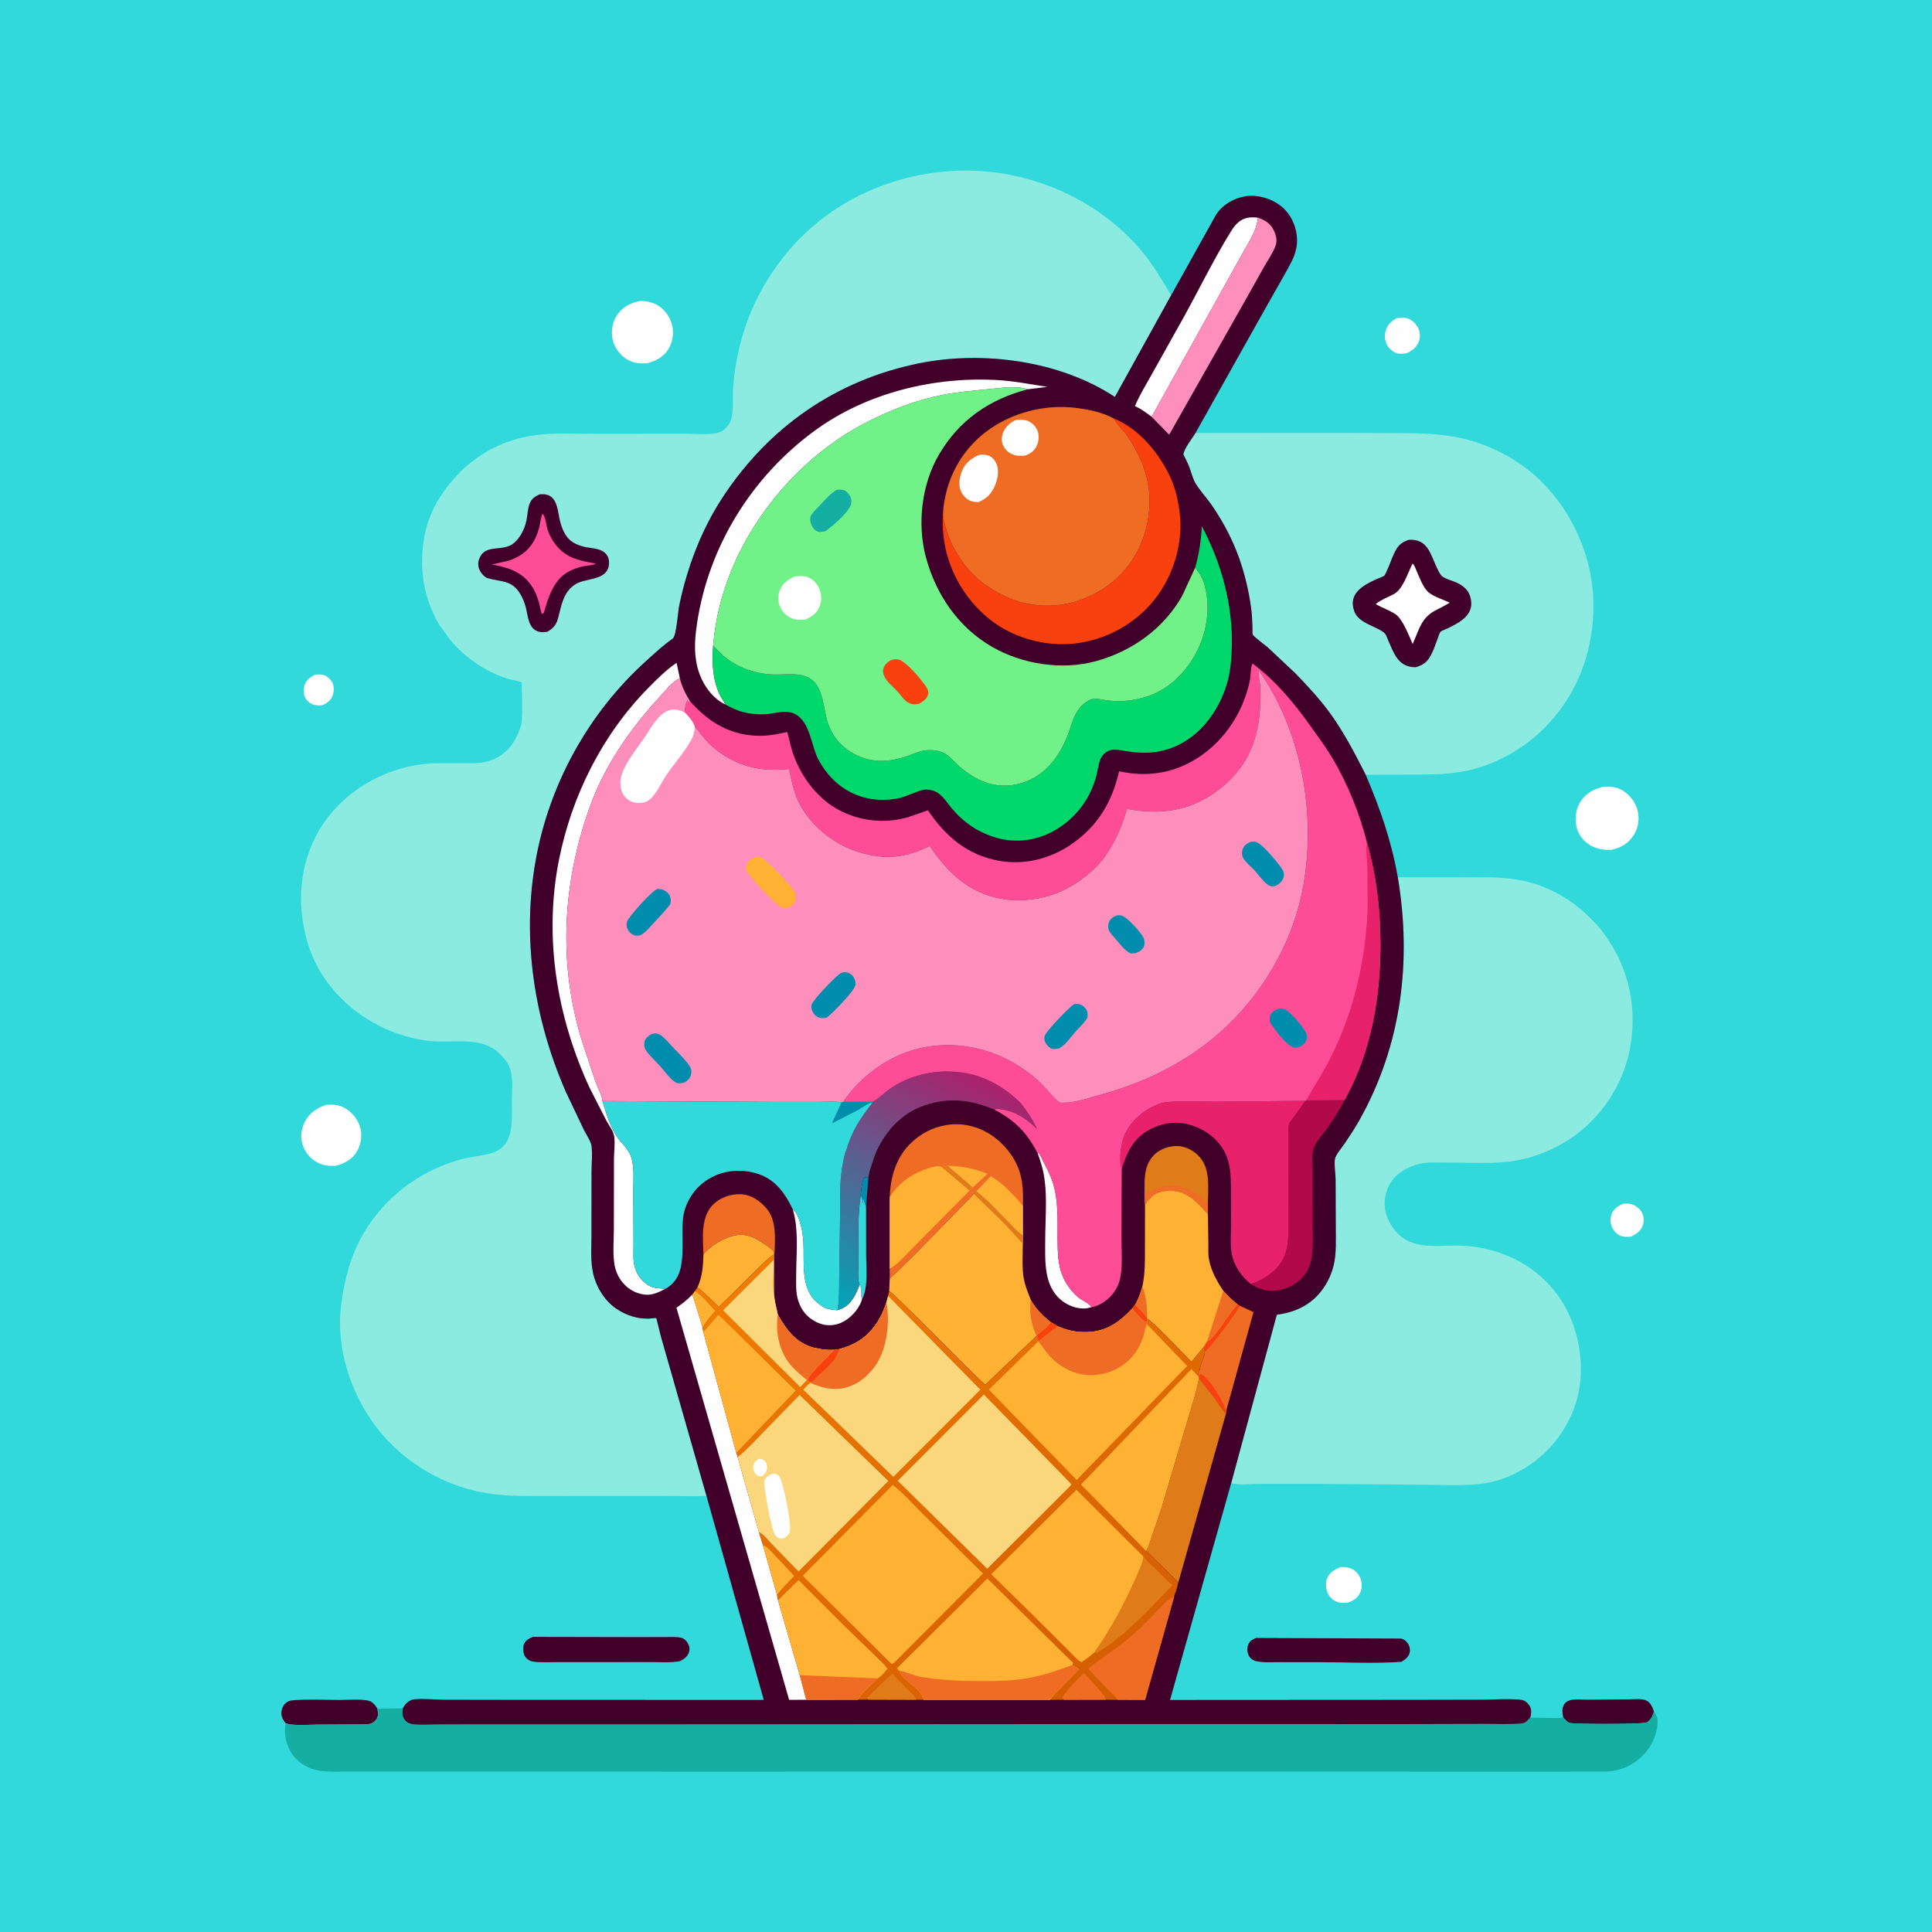
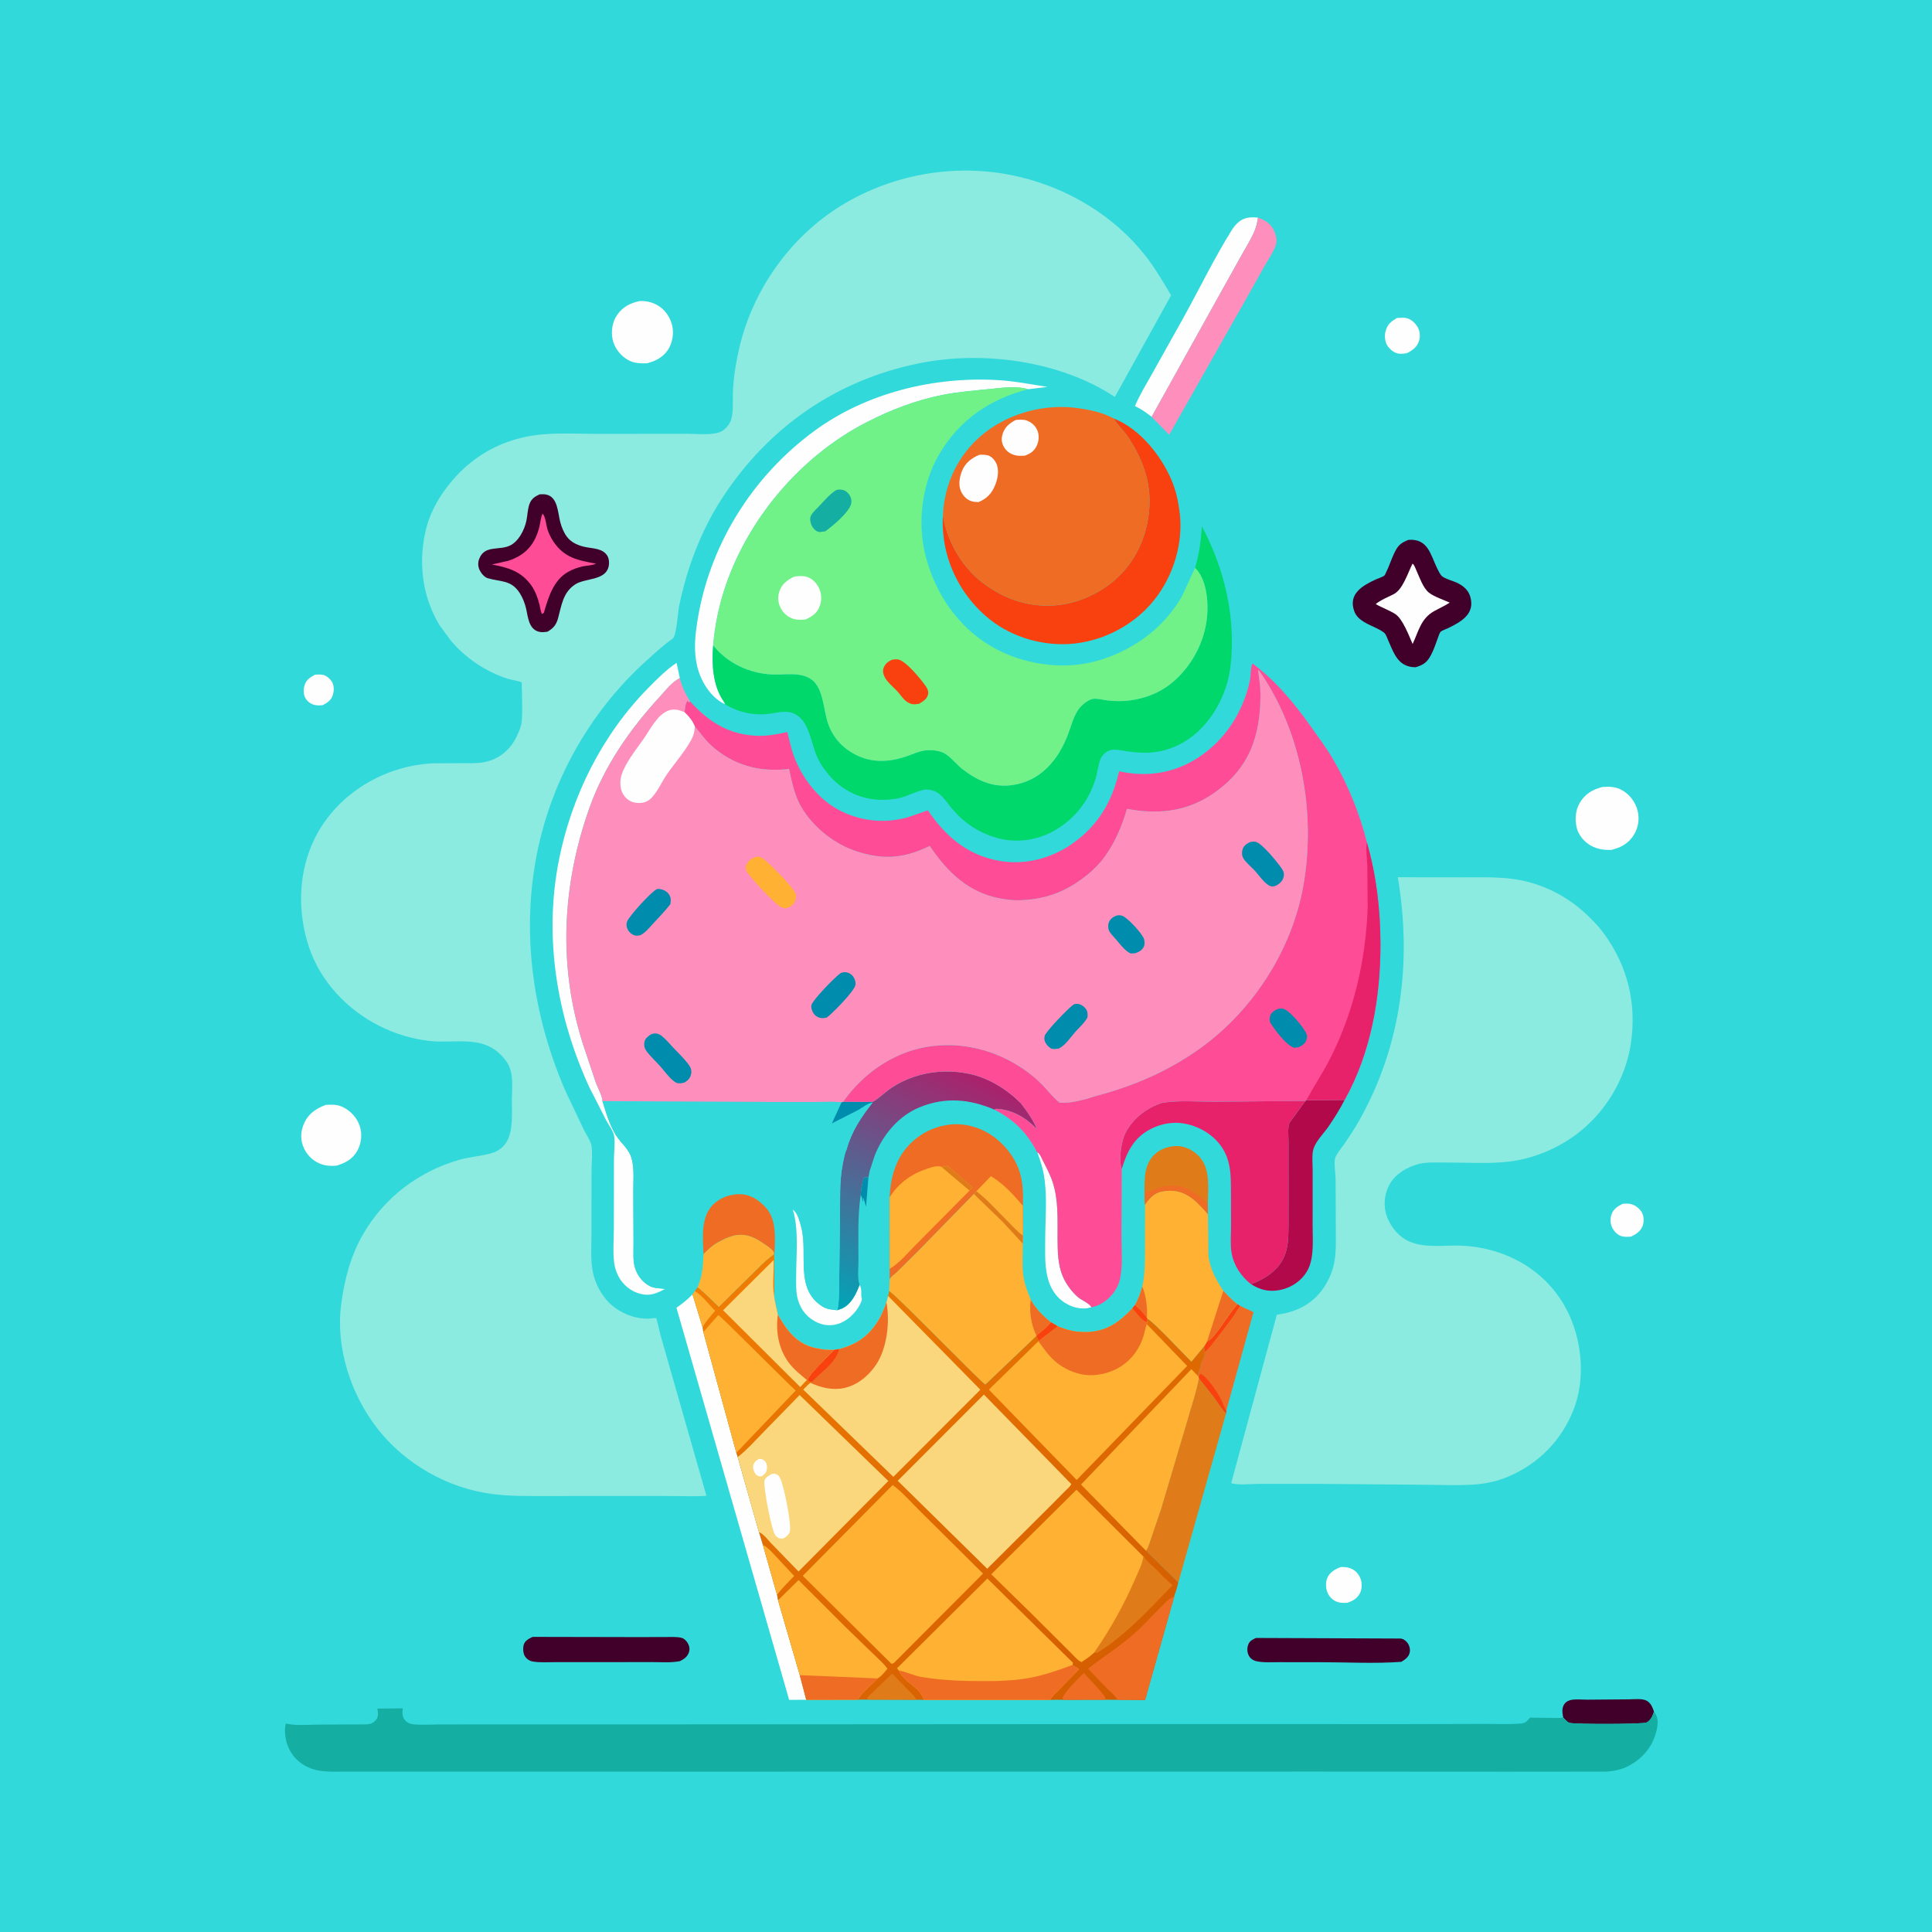
<svg xmlns="http://www.w3.org/2000/svg" version="1.1" style="display: block;" viewBox="0 0 2048 2048" width="1024" height="1024">
  <defs>
    <linearGradient id="Gradient1" gradientUnits="userSpaceOnUse" x1="1029.2" y1="1136.41" x2="905.603" y2="1395.4">
      <stop class="stop0" offset="0" stop-opacity="1" stop-color="rgb(171,33,107)" />
      <stop class="stop1" offset="1" stop-opacity="1" stop-color="rgb(0,165,184)" />
    </linearGradient>
    <linearGradient id="Gradient2" gradientUnits="userSpaceOnUse" x1="1204.32" y1="1786.48" x2="860.185" y2="1281.43">
      <stop class="stop0" offset="0" stop-opacity="1" stop-color="rgb(211,92,1)" />
      <stop class="stop1" offset="1" stop-opacity="1" stop-color="rgb(240,125,2)" />
    </linearGradient>
  </defs>
  <path transform="translate(0,0)" fill="rgb(50,217,219)" d="M -0 -0 L 2048 0 L 2048 2048 L -0 2048 L -0 -0 z" />
  <path transform="translate(0,0)" fill="rgb(254,254,254)" d="M 334.028 715.138 C 336.783 715.049 340.174 714.754 342.853 715.472 C 346.411 716.425 350.538 720.11 352.206 723.357 C 354.364 727.56 354.121 732.84 352.628 737.203 C 350.81 742.511 346.848 745.085 342.062 747.5 C 339.537 747.765 337.254 747.918 334.732 747.507 C 330.302 746.786 326.459 744.331 324.039 740.5 C 321.507 736.491 321.464 730.506 322.928 726.116 C 324.876 720.279 328.94 717.957 334.028 715.138 z" />
  <path transform="translate(0,0)" fill="rgb(254,254,254)" d="M 1720.16 1276.06 C 1723.03 1275.91 1726.07 1275.62 1728.88 1276.36 C 1733.63 1277.6 1738.33 1281.2 1740.61 1285.57 C 1742.78 1289.73 1742.85 1295.41 1741.16 1299.74 C 1738.99 1305.3 1734.09 1308.46 1728.95 1310.89 C 1725.88 1311.02 1722.41 1311.31 1719.41 1310.56 C 1715.19 1309.51 1711.53 1305.97 1709.47 1302.24 C 1706.94 1297.66 1706.6 1292.24 1708.28 1287.35 C 1710.28 1281.5 1714.9 1278.67 1720.16 1276.06 z" />
  <path transform="translate(0,0)" fill="rgb(254,254,254)" d="M 1480.95 337.045 C 1484.28 336.869 1488.09 336.452 1491.34 337.293 C 1496.22 338.559 1500.61 342.845 1502.99 347.17 C 1505.29 351.376 1505.71 356.748 1504.25 361.319 C 1502.14 367.915 1497.14 371.607 1491.13 374.479 C 1488.23 374.78 1485.02 375.346 1482.14 374.783 C 1477.59 373.892 1473.42 370.474 1470.89 366.707 C 1468.18 362.689 1467.46 356.369 1468.61 351.735 C 1470.51 344.023 1474.33 340.89 1480.95 337.045 z" />
  <path transform="translate(0,0)" fill="rgb(254,254,254)" d="M 1421.09 1661.15 C 1424.68 1660.98 1428.09 1661.23 1431.5 1662.49 C 1436.82 1664.45 1440.41 1668.58 1442.34 1673.81 C 1443.93 1678.14 1443.84 1684.34 1441.79 1688.48 C 1438.8 1694.52 1434.3 1696.92 1428.13 1699.06 C 1424.24 1699.19 1420.52 1699.31 1416.85 1697.82 C 1412.37 1696 1408.96 1692.47 1407.13 1688 C 1405.31 1683.55 1405.04 1676.94 1407.06 1672.5 C 1409.83 1666.4 1415.24 1663.53 1421.09 1661.15 z" />
  <path transform="translate(0,0)" fill="rgb(65,0,42)" d="M 1657.06 1820.62 L 1656.89 1819.68 L 1656.64 1818.16 C 1656.08 1814.77 1655.83 1811.79 1657.15 1808.5 C 1658.42 1805.33 1660.96 1803.31 1664.17 1802.32 C 1669.18 1800.78 1677.66 1801.8 1683.15 1801.73 L 1727.02 1801.36 C 1732.38 1801.33 1740.89 1800.23 1745.69 1802.91 C 1750.03 1805.34 1751.8 1809.94 1753.27 1814.39 C 1751.84 1818.94 1749.91 1823.6 1745.37 1825.92 C 1741.58 1827.87 1666.56 1827.95 1663.23 1826.18 C 1660.72 1824.84 1658.95 1822.67 1657.06 1820.62 z" />
-   <path transform="translate(0,0)" fill="rgb(65,0,42)" d="M 303.072 1826.97 L 302.187 1825.85 C 299.277 1822.13 297.7 1818.48 298.467 1813.66 C 299.081 1809.81 300.772 1806.81 303.966 1804.52 C 306.199 1802.91 308.46 1802.56 311.154 1802.34 C 326.763 1801.06 343.263 1802 358.971 1802.03 C 368.588 1802.04 379.746 1800.99 389.129 1802.51 C 394.812 1803.43 396.963 1806.64 400.038 1811.17 C 400.663 1815.62 401.561 1819.47 398.519 1823.19 C 395.722 1826.6 392.576 1827.67 388.286 1827.9 L 337.836 1828.13 C 327.187 1828.14 313.579 1829.65 303.445 1827.06 L 303.072 1826.97 z" />
  <path transform="translate(0,0)" fill="rgb(254,254,254)" d="M 345.324 1171.22 L 346.706 1171.17 C 353.097 1170.86 358.124 1170.84 364.054 1173.85 C 372.249 1178.02 378.737 1185.4 381.525 1194.18 C 384.117 1202.33 383.025 1211.97 378.963 1219.5 C 374.152 1228.42 366.302 1232.77 356.983 1235.56 C 350.686 1236.28 344.278 1235.79 338.435 1233.23 C 330.298 1229.65 324.131 1222.84 321.101 1214.5 C 318.085 1206.2 319.035 1197.84 322.758 1189.93 C 327.43 1180 335.5 1174.94 345.324 1171.22 z" />
  <path transform="translate(0,0)" fill="rgb(254,254,254)" d="M 677.842 319.175 C 684.352 318.809 690.461 320.039 696.229 323.144 C 704.344 327.512 710.027 335.451 712.36 344.25 C 714.588 352.654 713.026 362.813 708.5 370.133 C 703.33 378.492 695.124 382.702 685.958 385.093 C 678.471 385.28 672.107 385.267 665.375 381.362 C 657.553 376.825 651.2 368.585 649.366 359.656 C 647.598 351.054 649.107 341.268 654.088 334 C 659.953 325.441 667.992 321.282 677.842 319.175 z" />
  <path transform="translate(0,0)" fill="rgb(254,254,254)" d="M 1698.9 834.187 C 1706.38 833.779 1712.82 833.81 1719.56 837.686 C 1727.44 842.223 1733.4 849.965 1735.78 858.748 C 1738.22 867.718 1736.79 877.235 1731.87 885.132 C 1726.26 894.131 1718.24 898.466 1708.25 900.899 C 1700.37 901.228 1693.15 900.203 1686.16 896.263 C 1679.36 892.426 1673.34 885.314 1671.43 877.626 C 1669.28 869.016 1669.96 859.15 1674.43 851.386 C 1680.08 841.565 1688.25 836.838 1698.9 834.187 z" />
  <path transform="translate(0,0)" fill="rgb(65,0,42)" d="M 1331.41 1736.31 L 1484.5 1736.92 C 1487.63 1737.25 1489.8 1738.81 1491.74 1741.22 C 1493.98 1744.01 1495.1 1748.03 1494.38 1751.57 C 1493.39 1756.47 1489.49 1759.19 1485.49 1761.6 C 1457.37 1763.68 1427.7 1762.01 1399.41 1762.01 L 1356.52 1761.96 C 1348.43 1761.93 1339.64 1762.68 1331.73 1760.92 C 1328.56 1760.22 1325.42 1758.1 1323.88 1755.19 C 1321.82 1751.31 1321.71 1746.63 1323.5 1742.63 C 1325.04 1739.2 1328.17 1737.76 1331.41 1736.31 z" />
  <path transform="translate(0,0)" fill="rgb(65,0,42)" d="M 564.645 1735.17 L 673.652 1735.39 L 705.035 1735.34 C 710.542 1735.34 716.792 1734.85 722.181 1736.1 C 725.072 1736.77 727.51 1739.18 728.984 1741.68 C 730.815 1744.78 731.429 1748.04 730.285 1751.5 C 728.711 1756.25 725.117 1758.73 720.834 1760.86 C 711.089 1762.82 700.029 1761.84 690.041 1761.87 L 635.38 1761.95 L 589.283 1761.93 C 581.392 1761.9 572.649 1762.62 564.868 1761.28 C 561.268 1760.65 558.247 1758.66 556.321 1755.5 C 554.439 1752.42 554.202 1746.78 555.24 1743.38 C 556.578 1739.01 560.808 1736.94 564.645 1735.17 z" />
  <path transform="translate(0,0)" fill="rgb(21,174,162)" d="M 400.038 1811.17 L 426.987 1810.94 C 426.502 1815.51 426.03 1819.06 428.941 1822.98 C 431.155 1825.96 434.507 1827.46 438.144 1827.83 C 446.864 1828.71 456.416 1827.98 465.208 1827.97 L 515.915 1827.89 L 681.16 1827.91 L 1248.07 1827.56 L 1489.09 1827.63 L 1571.52 1827.42 C 1584.84 1827.35 1598.75 1828.04 1612.01 1827.06 C 1614.41 1826.88 1616.7 1826.11 1618.52 1824.5 L 1622.02 1820.76 L 1644.28 1821.07 C 1648.36 1821.04 1653.09 1821.49 1657.06 1820.62 C 1658.95 1822.67 1660.72 1824.84 1663.23 1826.18 C 1666.56 1827.95 1741.58 1827.87 1745.37 1825.92 C 1749.91 1823.6 1751.84 1818.94 1753.27 1814.39 C 1757.52 1819.81 1757.57 1824.36 1756.7 1831 C 1756.43 1833.09 1755.9 1835 1755.3 1837.01 L 1754.91 1838.37 C 1750.51 1853.19 1739.96 1864.72 1726.49 1871.89 C 1719.13 1875.8 1710.31 1877.74 1702 1877.98 L 1598.39 1878.08 L 1399.76 1877.96 L 802.336 1878.02 L 495.19 1878.01 L 402.71 1878.01 L 363.272 1878 C 352.196 1877.99 341.349 1878.67 330.684 1875.03 C 320.096 1871.42 311.209 1863.88 306.399 1853.78 L 304.873 1850 L 304.363 1848.72 C 302.394 1843.37 300.993 1832.2 303.072 1826.97 L 303.445 1827.06 C 313.579 1829.65 327.187 1828.14 337.836 1828.13 L 388.286 1827.9 C 392.576 1827.67 395.722 1826.6 398.519 1823.19 C 401.561 1819.47 400.663 1815.62 400.038 1811.17 z" />
-   <path transform="translate(0,0)" fill="rgb(139,235,225)" d="M 1447.66 821.207 C 1436.21 798.642 1424.43 775.933 1409.48 755.417 C 1398.69 740.612 1385.66 726.672 1372.93 713.529 L 1344.01 686.38 C 1341.87 684.536 1328.65 674.601 1328.01 672.802 C 1327.45 671.229 1327.77 667.125 1327.68 665.303 C 1327.42 659.532 1327.29 653.66 1326.64 647.92 C 1324.84 632.269 1321.28 616.051 1316.66 601 C 1309.47 577.58 1298.24 555.249 1284.27 535.153 C 1278.95 527.498 1272.23 520.423 1267.41 512.513 C 1264.52 507.773 1263.09 501.789 1261.23 496.57 C 1259.38 491.408 1256.82 486.497 1254.39 481.595 C 1255.63 474.763 1263.5 465.133 1267.27 458.982 L 1423.49 458.895 L 1480.89 459.079 C 1505.04 459.173 1529.18 459.534 1552.75 465.373 C 1582.73 472.797 1612.27 488.821 1634.19 510.694 C 1668.56 544.974 1689.28 593.754 1689.14 642.332 C 1688.99 691.89 1671.27 737.987 1635.93 772.893 C 1614.22 794.34 1584.07 811.059 1554.06 817.216 C 1535.97 820.926 1517.8 820.972 1499.43 821.084 L 1450.72 821.266 L 1447.66 821.207 z" />
  <path transform="translate(0,0)" fill="rgb(65,0,42)" d="M 1493.17 572.241 C 1513.58 570.914 1516.15 587.212 1523.34 602.259 C 1524.43 604.535 1526.7 609.228 1528.58 610.799 C 1532.14 613.769 1540.54 615.807 1545.08 618.056 C 1551.32 621.153 1556.46 625.476 1558.5 632.389 C 1563.94 650.798 1549.05 658.993 1535.06 665.86 C 1533.21 666.764 1528.5 668.341 1527.17 669.688 C 1525.83 671.047 1524.8 674.705 1524.15 676.465 C 1521.87 682.613 1519.81 689.043 1516.67 694.806 C 1512.58 702.293 1508.71 704.847 1500.63 707.301 C 1497.2 707.268 1494.2 706.863 1490.97 705.612 C 1479.81 701.286 1476.08 688.711 1471.51 678.743 C 1470.6 676.78 1469.56 673.486 1468.29 671.822 C 1466.67 669.691 1461.63 667.129 1459.2 665.935 C 1450.67 661.736 1439.21 657.859 1435.62 648.067 C 1428.85 629.574 1444.28 620.718 1458.46 614.215 C 1460.96 613.068 1465.46 611.733 1467.53 610.101 C 1468.06 609.687 1469.19 606.968 1469.48 606.382 C 1472.4 600.51 1474.42 594.148 1477.14 588.163 C 1481.23 579.149 1483.84 575.733 1493.17 572.241 z" />
  <path transform="translate(0,0)" fill="rgb(254,254,254)" d="M 1497.34 597.5 C 1499.33 598.785 1500.45 602.537 1501.46 604.747 C 1504.66 611.764 1508.56 623.431 1514.77 628.262 C 1520.45 632.68 1530.06 635.751 1536.76 638.801 C 1531.56 642.27 1525.86 644.705 1520.41 647.74 C 1506.04 655.754 1504.01 668.757 1497.43 682.652 C 1493.71 674.26 1486.96 656.01 1479 650.884 C 1472.65 646.789 1464.96 644.278 1458.32 640.311 C 1463.97 635.787 1470.6 633.228 1477.03 630.049 C 1487.17 625.034 1492.24 607.392 1497.34 597.5 z" />
  <path transform="translate(0,0)" fill="rgb(139,235,225)" d="M 1481.72 929.907 L 1552.91 929.992 C 1570.02 930.026 1587.24 929.492 1604.25 931.796 C 1634.94 935.955 1663.31 950.742 1685.09 972.534 C 1690.37 977.816 1695.36 982.994 1699.8 989.024 C 1725.14 1023.49 1734.98 1062.82 1728.92 1105.22 C 1723.37 1144.1 1701.22 1180.47 1669.49 1203.58 C 1649.52 1218.11 1625.08 1228.12 1600.57 1231.21 C 1578.94 1233.94 1555.55 1232.24 1533.68 1232.35 C 1523.48 1232.39 1510.67 1231.36 1500.99 1234.71 L 1499.34 1235.26 C 1488.01 1239.12 1477.24 1246.43 1471.96 1257.48 C 1467.08 1267.68 1466.33 1279.99 1470.54 1290.54 C 1474.97 1301.65 1483.58 1311.91 1494.83 1316.43 C 1511.78 1323.23 1530.49 1319.76 1548.24 1320.42 C 1597.81 1322.24 1643.09 1348.56 1663.85 1394.79 C 1677.44 1425.07 1680.23 1463.16 1668.03 1494.33 C 1655.3 1526.85 1631 1551.52 1599 1565.19 C 1587.4 1570.14 1575.41 1572.74 1562.86 1573.64 C 1544.98 1574.92 1526.4 1573.96 1508.46 1573.88 L 1397.32 1572.96 L 1332.98 1573 C 1324.8 1573.02 1312.63 1574.59 1305.11 1572.19 L 1353.5 1393.64 L 1357.81 1392.98 C 1375.87 1389.96 1391.67 1381.41 1402.39 1366.19 C 1407.63 1358.77 1411.63 1350.1 1413.75 1341.26 C 1416.79 1328.53 1415.99 1314.36 1416.01 1301.36 L 1415.81 1250.43 C 1415.69 1243.78 1414.17 1235.19 1415.04 1228.75 C 1415.64 1224.28 1422.94 1215.82 1425.5 1212.03 C 1431.02 1203.88 1436.43 1195.63 1441.24 1187.05 C 1485.66 1107.73 1496.69 1018.97 1481.72 929.907 z" />
  <path transform="translate(0,0)" fill="rgb(139,235,225)" d="M 748.841 1585.59 C 737.181 1586.46 725.176 1585.86 713.481 1585.84 L 651.415 1585.8 L 579.117 1585.85 C 560.179 1585.85 541.473 1586.19 522.643 1583.83 C 474.636 1577.81 429.108 1551.9 399.552 1513.63 C 371.832 1477.74 355.693 1428.45 361.648 1382.96 C 365.159 1356.14 371.633 1330.94 385.454 1307.35 C 407.825 1269.18 443.975 1241.87 486.313 1229.58 C 497.564 1226.32 509.269 1225.7 520.494 1222.58 C 527.812 1220.55 533.908 1216.31 537.558 1209.5 C 544.35 1196.83 542.406 1179 542.612 1164.94 C 542.76 1154.82 544.023 1142.51 540.676 1132.82 C 538.512 1126.55 534.681 1121.82 529.995 1117.29 C 509.363 1097.35 481.071 1106.39 455.371 1103.46 C 436.9 1101.36 418.49 1095.82 401.923 1087.41 C 367.67 1070.03 339.522 1040.25 327.378 1003.51 C 314.957 965.94 316.099 923.585 334.056 887.928 C 357.743 840.894 408.371 810.925 460.509 809.127 L 492.281 808.987 C 502.226 809.057 510.956 809.395 520.5 805.956 C 532.946 801.472 542.105 792.506 547.724 780.655 L 548.351 779.309 C 550.613 774.566 552.598 769.721 553.043 764.429 C 554.133 751.449 553.194 737.71 553.056 724.654 C 553.052 724.267 553.338 723.743 553.044 723.491 C 551.32 722.013 541.136 720.474 538.216 719.541 C 515.074 712.148 492.512 697.018 477.179 678.138 L 465.667 662.332 C 447.227 631.541 443.054 594.929 451.792 560.207 C 456.501 541.498 466.52 524.741 478.823 510.1 C 503.529 480.699 536.72 463.828 574.927 460.467 C 594.129 458.777 614.265 459.923 633.588 459.911 L 728.807 459.83 C 738.323 459.814 757.837 461.949 765.807 456.715 C 770.077 453.91 773.943 448.993 775.264 444.013 C 777.696 434.85 776.477 422.591 777.017 413 C 777.85 398.189 780.292 383.371 783.644 368.938 C 797.927 307.448 837.579 251.219 891.56 218.033 C 948.201 183.212 1017.88 172.031 1082.5 187.933 C 1133.69 200.531 1181.24 229.186 1214.04 270.919 C 1224.44 284.146 1232.78 298.64 1241.45 313.006 L 1181.81 420.759 C 1123.64 382.426 1042.1 371.374 974.166 385.143 C 886.349 402.942 814.647 452.853 765.737 527.688 C 743.216 562.146 728.332 601.795 719.977 641.969 C 718.636 648.415 717.037 674.272 713.082 676.995 C 703.214 683.792 694.199 692.292 685.304 700.3 C 623.925 755.561 582.071 831.31 567.691 912.818 C 553.062 995.742 566.224 1080.44 599.732 1157.22 L 618.994 1197.78 C 621.28 1202.39 626.267 1209.62 627.002 1214.5 C 628.228 1222.63 627.076 1232.83 627.05 1241.13 L 626.982 1308.48 C 626.993 1320.35 625.988 1333.32 627.877 1345 L 628.161 1346.81 C 630.746 1362.24 640.102 1378.2 653 1387.07 C 663.238 1394.1 675.312 1398.17 687.814 1397.84 C 689.257 1397.8 694.663 1396.92 695.684 1397.32 C 695.915 1397.41 698.211 1407.33 700.545 1416.61 L 748.841 1585.59 z" />
  <path transform="translate(0,0)" fill="rgb(65,0,42)" d="M 571.961 524.022 C 574.194 523.925 576.538 523.772 578.744 524.194 C 591.427 526.618 591.249 543.569 593.897 553.438 C 595.39 559.001 597.584 564.565 601.099 569.173 C 605.954 575.539 613.748 578.603 621.419 580.066 C 629.27 581.563 638.958 581.436 643.729 589.025 C 645.736 592.218 645.996 597.239 645.097 600.842 C 641.426 615.565 620.387 612.698 609.934 619.365 C 596.761 627.767 595.275 641.773 591.565 655.367 C 589.676 662.287 586.58 665.999 580.415 669.598 C 577.326 670.087 574.09 670.474 571.029 669.62 C 560.138 666.581 559.709 653.375 557.548 644.552 C 556.224 639.149 553.975 633.439 550.966 628.724 C 541.866 614.463 530.829 617.003 517 612.91 C 513.293 611.813 509.915 607.458 508.336 604.114 C 506.64 600.524 506.51 596.354 507.891 592.643 C 513.51 577.537 528.713 583.76 540.338 578.432 C 549.764 574.112 555.983 561.599 558.01 551.973 C 559.229 546.188 559.244 539.959 561.24 534.378 C 563.228 528.82 566.788 526.424 571.961 524.022 z" />
  <path transform="translate(0,0)" fill="rgb(254,77,150)" d="M 575.201 544.5 C 578.369 547.737 578.927 556.715 580.437 561.385 C 581.901 565.913 584.14 570.406 586.809 574.344 C 598.377 591.413 612.855 594.009 631.657 597.479 C 628.808 599.343 621.794 599.529 618.249 600.276 C 612.42 601.503 607.121 603.383 601.932 606.369 C 586.447 615.28 581.184 633.58 576.5 649.585 L 574.545 650.929 C 572.985 647.981 572.741 644.244 571.911 641 C 570.057 633.746 567.529 626.645 563.159 620.495 C 552.531 605.541 538.459 601.529 521.358 598.383 L 538.759 594.475 C 557.306 588.474 567.344 576.805 571.884 557.91 C 572.946 553.492 573.121 548.56 575.201 544.5 z" />
-   <path transform="translate(0,0)" fill="rgb(65,0,42)" d="M 1241.45 313.006 L 1289.3 227.188 C 1296.51 216.685 1307.96 209.963 1320.5 208.017 C 1332.58 206.143 1346.72 210.09 1356.5 217.372 C 1366.99 225.183 1373.27 237.09 1374.68 250 C 1375.31 255.785 1374.9 260.893 1373.29 266.5 L 1372.87 268.051 C 1370.74 275.312 1366.51 282.189 1362.92 288.823 L 1340.26 328.85 L 1267.27 458.982 C 1263.5 465.133 1255.63 474.763 1254.39 481.595 C 1256.82 486.497 1259.38 491.408 1261.23 496.57 C 1263.09 501.789 1264.52 507.773 1267.41 512.513 C 1272.23 520.423 1278.95 527.498 1284.27 535.153 C 1298.24 555.249 1309.47 577.58 1316.66 601 C 1321.28 616.051 1324.84 632.269 1326.64 647.92 C 1327.29 653.66 1327.42 659.532 1327.68 665.303 C 1327.77 667.125 1327.45 671.229 1328.01 672.802 C 1328.65 674.601 1341.87 684.536 1344.01 686.38 L 1372.93 713.529 C 1385.66 726.672 1398.69 740.612 1409.48 755.417 C 1424.43 775.933 1436.21 798.642 1447.66 821.207 C 1462.87 856.672 1475.06 891.763 1481.72 929.907 C 1496.69 1018.97 1485.66 1107.73 1441.24 1187.05 C 1436.43 1195.63 1431.02 1203.88 1425.5 1212.03 C 1422.94 1215.82 1415.64 1224.28 1415.04 1228.75 C 1414.17 1235.19 1415.69 1243.78 1415.81 1250.43 L 1416.01 1301.36 C 1415.99 1314.36 1416.79 1328.53 1413.75 1341.26 C 1411.63 1350.1 1407.63 1358.77 1402.39 1366.19 C 1391.67 1381.41 1375.87 1389.96 1357.81 1392.98 L 1353.5 1393.64 L 1305.11 1572.19 L 1240.28 1802.01 L 1495.59 1801.87 L 1571.95 1801.71 C 1584.58 1801.64 1598.09 1800.54 1610.63 1801.65 C 1613.77 1801.93 1616.19 1802.52 1618.5 1804.78 C 1621.34 1807.55 1623.18 1810.42 1623.06 1814.47 C 1623 1816.61 1622.84 1818.76 1622.02 1820.76 L 1618.52 1824.5 C 1616.7 1826.11 1614.41 1826.88 1612.01 1827.06 C 1598.75 1828.04 1584.84 1827.35 1571.52 1827.42 L 1489.09 1827.63 L 1248.07 1827.56 L 681.16 1827.91 L 515.915 1827.89 L 465.208 1827.97 C 456.416 1827.98 446.864 1828.71 438.144 1827.83 C 434.507 1827.46 431.155 1825.96 428.941 1822.98 C 426.03 1819.06 426.502 1815.51 426.987 1810.94 C 428.02 1808.85 429.524 1806.83 431.182 1805.19 C 433.312 1803.09 436.515 1801.49 439.5 1801.26 C 450.17 1800.43 461.913 1801.74 472.687 1801.79 L 551.824 1801.92 L 809.609 1801.96 L 748.841 1585.59 L 700.545 1416.61 C 698.211 1407.33 695.915 1397.41 695.684 1397.32 C 694.663 1396.92 689.257 1397.8 687.814 1397.84 C 675.312 1398.17 663.238 1394.1 653 1387.07 C 640.102 1378.2 630.746 1362.24 628.161 1346.81 L 627.877 1345 C 625.988 1333.32 626.993 1320.35 626.982 1308.48 L 627.05 1241.13 C 627.076 1232.83 628.228 1222.63 627.002 1214.5 C 626.267 1209.62 621.28 1202.39 618.994 1197.78 L 599.732 1157.22 C 566.224 1080.44 553.062 995.742 567.691 912.818 C 582.071 831.31 623.925 755.561 685.304 700.3 C 694.199 692.292 703.214 683.792 713.082 676.995 C 717.037 674.272 718.636 648.415 719.977 641.969 C 728.332 601.795 743.216 562.146 765.737 527.688 C 814.647 452.853 886.349 402.942 974.166 385.143 C 1042.1 371.374 1123.64 382.426 1181.81 420.759 L 1241.45 313.006 z" />
  <path transform="translate(0,0)" fill="rgb(0,140,172)" d="M 912.329 1267.1 C 912.888 1260.98 913.467 1253.81 916 1248.13 L 920.59 1247.86 L 918.045 1279.12 C 917.362 1277.54 917.013 1276.13 916.51 1274.5 C 916.118 1273.23 915.773 1272.31 915.543 1270.96 L 915.345 1269.68 L 914.599 1275.74 C 914.331 1272.43 914.284 1269.94 912.329 1267.1 z" />
  <path transform="translate(0,0)" fill="rgb(50,217,219)" d="M 912.329 1267.1 C 914.284 1269.94 914.331 1272.43 914.599 1275.74 L 915.345 1269.68 L 915.543 1270.96 C 915.773 1272.31 916.118 1273.23 916.51 1274.5 C 917.013 1276.13 917.362 1277.54 918.045 1279.12 L 918.117 1329.86 C 918.11 1343.98 920.629 1364.73 913.727 1377.45 C 911.934 1372.14 914.354 1366.92 911.175 1361.98 C 908.699 1355.35 910.011 1343.94 910.01 1336.63 C 910.005 1313.78 908.96 1289.71 912.329 1267.1 z" />
  <path transform="translate(0,0)" fill="rgb(254,254,254)" d="M 840.41 1282.12 C 845.133 1284.98 847.66 1294.28 849.004 1299.5 L 849.49 1301.33 C 856.601 1329.48 842.344 1365.99 871.402 1384.68 C 876.459 1387.93 881.888 1388.4 887.74 1388.86 L 892.794 1386.95 C 902.287 1382.63 907.794 1371.33 911.175 1361.98 C 914.354 1366.92 911.934 1372.14 913.727 1377.45 C 913.256 1379.35 912.528 1381.02 911.641 1382.75 C 907.007 1391.82 898.319 1400.28 888.5 1403.36 C 880.375 1405.9 872.167 1405.01 864.656 1401.07 C 855.529 1396.3 849.721 1389.26 846.409 1379.55 C 843.305 1370.44 843.946 1360.64 843.984 1351.17 C 844.072 1328.77 846.895 1303.58 840.41 1282.12 z" />
  <path transform="translate(0,0)" fill="rgb(254,254,254)" d="M 1099.66 1221.54 C 1102.5 1222.97 1103.93 1227.26 1105.33 1229.99 C 1109.18 1237.51 1113.2 1244.97 1115.84 1253.02 C 1122.26 1272.55 1120.96 1293.31 1121.09 1313.59 C 1121.18 1326.82 1121.33 1340.36 1126.49 1352.78 C 1129.88 1360.95 1136.14 1369.51 1142.94 1375.23 C 1146.88 1378.54 1154.86 1381.43 1156.86 1385.74 L 1152 1386.85 C 1142.72 1387.94 1133.26 1384.6 1125.91 1378.96 C 1106.06 1363.71 1107.9 1336.47 1107.96 1314.29 C 1108.01 1293.94 1110.02 1271.4 1107.4 1251.28 L 1107.15 1249.5 C 1105.9 1239.66 1102.94 1230.86 1099.66 1221.54 z" />
  <path transform="translate(0,0)" fill="rgb(223,124,25)" d="M 1213.29 1255.44 C 1213.34 1243.57 1215.04 1232.12 1224.15 1223.5 C 1230.58 1217.41 1240.67 1214.36 1249.45 1214.91 C 1257.82 1215.45 1266.76 1220.58 1272.1 1226.94 C 1283.39 1240.37 1280.5 1259.99 1280.32 1276.46 L 1280.41 1287.19 C 1275.09 1281.29 1269.6 1274.88 1263.18 1270.13 C 1253.17 1262.72 1243.59 1260.93 1231.56 1263.18 C 1223.38 1264.71 1218.29 1270.61 1213.76 1277.13 C 1212.88 1270.14 1213.37 1262.51 1213.29 1255.44 z" />
  <path transform="translate(0,0)" fill="rgb(238,108,36)" d="M 1213.29 1255.44 L 1214.5 1264.01 C 1219.6 1262.68 1224.18 1260.23 1229.23 1258.81 C 1241.7 1255.31 1253.47 1256.55 1264.62 1263.34 C 1270.53 1266.94 1275.7 1271.33 1280.32 1276.46 L 1280.41 1287.19 C 1275.09 1281.29 1269.6 1274.88 1263.18 1270.13 C 1253.17 1262.72 1243.59 1260.93 1231.56 1263.18 C 1223.38 1264.71 1218.29 1270.61 1213.76 1277.13 C 1212.88 1270.14 1213.37 1262.51 1213.29 1255.44 z" />
  <path transform="translate(0,0)" fill="rgb(238,108,36)" d="M 745.725 1329.41 C 745.011 1312.25 742.65 1290.1 755.912 1276.9 C 763.493 1269.36 774.881 1265.42 785.466 1265.95 C 796.39 1266.5 805.316 1272.72 812.32 1280.71 C 823.279 1293.2 821.715 1313.29 820.971 1328.95 L 820.754 1331.15 L 820.383 1329.84 L 820.324 1327.5 C 818.463 1323.54 809.023 1317.98 805.209 1315.5 C 797.393 1310.42 788.22 1307.52 778.878 1309.64 L 777.5 1309.98 C 771.309 1311.44 766.527 1313.97 761 1317 C 754.935 1320.33 750.608 1324.58 745.725 1329.41 z" />
  <path transform="translate(0,0)" fill="rgb(238,108,36)" d="M 1311.74 1382.57 L 1314.55 1384.32 L 1328.77 1390.87 L 1299.89 1495.3 L 1299.6 1498.5 C 1294.84 1493.57 1291.17 1487.25 1287.16 1481.68 L 1270.85 1461.13 L 1270.53 1459.29 L 1269.65 1458.36 C 1271.35 1454.2 1271.99 1449.66 1273.42 1445.4 L 1273.91 1443.99 C 1275.21 1440.13 1277.42 1437.34 1277.05 1433.13 L 1276.47 1427.32 L 1279.56 1422 C 1284.53 1419.6 1286.83 1415.84 1290.19 1411.62 C 1297.69 1402.23 1303.7 1391.46 1311.74 1382.57 z" />
  <path transform="translate(0,0)" fill="rgb(249,64,15)" d="M 1270.53 1459.29 L 1272.5 1456.21 C 1278.33 1458.7 1286.7 1470.67 1290.06 1476 L 1290.8 1477.15 C 1294.26 1482.62 1296.35 1488.13 1298.96 1493.88 L 1299.89 1495.3 L 1299.6 1498.5 C 1294.84 1493.57 1291.17 1487.25 1287.16 1481.68 L 1270.85 1461.13 L 1270.53 1459.29 z" />
  <path transform="translate(0,0)" fill="rgb(249,64,15)" d="M 1311.74 1382.57 L 1314.55 1384.32 C 1306.91 1396.37 1298.31 1407.67 1289.46 1418.86 C 1285.61 1423.72 1281.95 1429.28 1277.05 1433.13 L 1276.47 1427.32 L 1279.56 1422 C 1284.53 1419.6 1286.83 1415.84 1290.19 1411.62 C 1297.69 1402.23 1303.7 1391.46 1311.74 1382.57 z" />
  <path transform="translate(0,0)" fill="rgb(254,177,51)" d="M 745.725 1329.41 C 750.608 1324.58 754.935 1320.33 761 1317 C 766.527 1313.97 771.309 1311.44 777.5 1309.98 L 778.878 1309.64 C 788.22 1307.52 797.393 1310.42 805.209 1315.5 C 809.023 1317.98 818.463 1323.54 820.324 1327.5 L 820.383 1329.84 L 819.316 1330.57 C 810.792 1336.6 803.469 1344.7 796 1351.96 L 762.006 1385.47 C 754.688 1378.59 747.367 1370.7 739.347 1364.69 C 744.694 1352.74 745.254 1342.36 745.725 1329.41 z" />
  <path transform="translate(0,0)" fill="rgb(254,254,254)" d="M 1220.78 441.809 C 1215.48 437.804 1210.46 434.03 1204.45 431.128 L 1203.09 430.48 C 1208.1 418.596 1214.99 407.41 1221.29 396.182 L 1253.54 338.515 C 1270.92 307.338 1286.66 274.42 1305.57 244.165 C 1307.55 240.993 1309.91 237.974 1312.77 235.552 C 1319.03 230.267 1325.86 229.856 1333.57 230.743 C 1332.61 236.246 1331.5 241.316 1329.17 246.423 C 1324.93 255.721 1319.23 264.641 1314.33 273.63 L 1279.02 337 L 1220.78 441.809 z" />
  <path transform="translate(0,0)" fill="rgb(178,9,74)" d="M 1384.72 1166.19 L 1425.39 1165.92 C 1420.42 1175.74 1414.46 1185.11 1408.27 1194.2 C 1403.33 1201.44 1394.93 1209.48 1392.36 1217.73 C 1390.4 1224.01 1391.48 1233.67 1391.48 1240.34 L 1391.45 1299.13 C 1391.37 1312.93 1393 1330.05 1387.75 1342.96 C 1383.21 1354.13 1373.18 1362.57 1361.75 1366.17 C 1353.75 1368.69 1344.69 1369.22 1336.73 1366.37 L 1335.49 1365.96 C 1332.09 1364.79 1329.19 1363.04 1326.08 1361.28 C 1339.78 1356.33 1353.79 1347.47 1360.41 1333.99 C 1365.74 1323.16 1365.74 1311.37 1365.84 1299.58 L 1365.88 1267.69 L 1365.85 1209.52 C 1365.84 1204.66 1364.62 1193.33 1367.45 1189.55 L 1383.85 1166.98 L 1384.72 1166.19 z" />
  <path transform="translate(0,0)" fill="rgb(254,143,188)" d="M 1333.57 230.743 C 1341.11 233.504 1346.62 236.643 1350.26 244.099 C 1352.65 249.013 1354.15 254.979 1352.23 260.305 C 1349.51 267.867 1344.23 275.349 1340.25 282.391 L 1316.62 324.437 L 1239.39 460.801 L 1220.78 441.809 L 1279.02 337 L 1314.33 273.63 C 1319.23 264.641 1324.93 255.721 1329.17 246.423 C 1331.5 241.316 1332.61 236.246 1333.57 230.743 z" />
  <path transform="translate(0,0)" fill="rgb(223,124,25)" d="M 1270.85 1461.13 L 1287.16 1481.68 C 1291.17 1487.25 1294.84 1493.57 1299.6 1498.5 L 1249.09 1677.45 L 1215.5 1644.35 L 1214.81 1643.89 C 1217.59 1640.03 1218.79 1634.78 1220.38 1630.32 L 1230.88 1599.45 L 1258.78 1505.53 C 1262.93 1490.78 1268.08 1476.24 1270.85 1461.13 z" />
  <path transform="translate(0,0)" fill="rgb(254,254,254)" d="M 854.701 1801.83 L 836.522 1801.93 L 717.336 1387.18 L 716.988 1386.33 C 723.308 1381.95 728.728 1377.63 734.095 1372.11 L 744.763 1406.87 L 745.564 1411.99 L 780.575 1539.99 L 782.009 1544.52 L 804.613 1624.33 L 808.729 1637.68 L 823.724 1690.62 L 824.77 1696.34 L 847.82 1775.74 L 854.701 1801.83 z" />
  <path transform="translate(0,0)" fill="url(#Gradient1)" d="M 924.941 1168.1 L 926.471 1167.18 C 933.272 1162.96 939.064 1156.96 945.889 1152.54 C 970.038 1136.91 999.723 1132.4 1027.76 1138.38 C 1048.32 1142.77 1067.51 1154.82 1082.22 1169.58 C 1089.13 1178.56 1094.62 1186.39 1099.23 1196.75 C 1086.98 1184.63 1073.71 1176.43 1056.08 1175.35 L 1054.23 1176.28 C 1027.77 1165.03 1002.13 1162.59 974.986 1173.71 C 952.446 1182.94 936.1 1202.7 927.206 1224.96 L 921.941 1241.15 L 920.59 1247.86 L 916 1248.13 C 913.467 1253.81 912.888 1260.98 912.329 1267.1 C 908.96 1289.71 910.005 1313.78 910.01 1336.63 C 910.011 1343.94 908.699 1355.35 911.175 1361.98 C 907.794 1371.33 902.287 1382.63 892.794 1386.95 L 887.74 1388.86 C 889.874 1378.37 889.386 1367.06 889.591 1356.36 L 890.467 1291.49 C 890.677 1272.32 889.646 1252.35 893.43 1233.5 C 894.463 1228.35 895.306 1222.98 897.53 1218.2 C 902.764 1199.13 912.873 1184.23 924.918 1168.89 L 924.941 1168.1 z" />
  <path transform="translate(0,0)" fill="rgb(254,254,254)" d="M 768.713 746.7 C 766.234 745.525 763.93 744.14 761.725 742.5 C 748.8 732.89 740.434 716.562 737.979 700.859 L 737.706 699 C 735.752 686.37 737.03 673.041 738.933 660.469 C 751.282 578.9 796.841 505.587 863.136 456.889 C 918.514 416.209 990.821 398.759 1058.86 402.982 C 1076.1 404.052 1093.28 407.554 1110.35 410.131 L 1089.7 412.619 C 1077.36 408.716 1061.86 411.122 1049.1 412.392 C 1032.58 414.036 1015.89 415.353 999.578 418.528 C 971.297 424.031 943.349 434.836 917.814 448.039 C 847.884 484.198 790.983 551.81 767.345 626.679 C 761.395 645.524 757.68 664.39 756.016 684.055 C 754.339 703.118 755.547 726.639 766.767 742.896 C 767.657 744.186 768.209 745.225 768.713 746.7 z" />
  <path transform="translate(0,0)" fill="rgb(254,254,254)" d="M 705.11 1366.31 C 697.711 1370.07 691.132 1373.48 682.465 1372.24 C 672.471 1370.81 663.904 1365.28 658.109 1357.05 C 654.604 1352.07 652.095 1345.55 651.208 1339.56 C 649.467 1327.82 650.718 1314.29 650.715 1302.35 L 650.817 1228.46 C 650.899 1220.86 652.17 1211.77 651.054 1204.33 C 650.292 1199.26 645.176 1192.38 642.694 1187.75 L 624.845 1152.81 C 590.236 1077.77 576.306 993.585 592.417 912.074 C 605.892 843.894 638.267 778.894 687.235 729.228 C 696.597 719.732 706.093 710.088 717.215 702.649 L 720.641 718.839 C 712.298 722.818 705.354 732.098 699.166 738.834 C 667.637 773.152 640.625 812.03 624.87 856.25 C 595.915 937.522 591.408 1023.82 617.872 1106.49 L 631.55 1147.47 C 633.452 1152.79 638.545 1161.85 638.653 1167.2 C 642.294 1179.2 646.16 1192.32 652.75 1203.09 C 658.412 1212.33 666.648 1217.33 669.661 1228.45 C 672.507 1238.94 671.277 1252.05 671.32 1262.93 L 671.558 1318.35 C 671.603 1326.58 670.697 1336.16 673.149 1344.03 C 675.712 1352.24 681.342 1359.58 689.076 1363.44 C 693.951 1365.87 699.802 1365.57 705.11 1366.31 z" />
  <path transform="translate(0,0)" fill="rgb(254,177,51)" d="M 1213.76 1277.13 C 1218.29 1270.61 1223.38 1264.71 1231.56 1263.18 C 1243.59 1260.93 1253.17 1262.72 1263.18 1270.13 C 1269.6 1274.88 1275.09 1281.29 1280.41 1287.19 L 1280.89 1316.83 C 1280.92 1323.03 1280.49 1329.68 1281.72 1335.78 C 1284.07 1347.55 1290.14 1358.48 1296.78 1368.33 C 1301.52 1373.54 1306.13 1378.29 1311.74 1382.57 C 1303.7 1391.46 1297.69 1402.23 1290.19 1411.62 C 1286.83 1415.84 1284.53 1419.6 1279.56 1422 L 1276.47 1427.32 L 1262.92 1443.57 L 1234.92 1414.87 C 1229.1 1409.25 1223.39 1403.05 1216.86 1398.27 L 1216.06 1397.7 L 1215.71 1397.05 C 1212.8 1392.19 1207.14 1387.48 1203.16 1383.34 C 1206.69 1377.1 1208.89 1370.72 1210.9 1363.88 C 1213.94 1349.93 1213.69 1336.53 1213.69 1322.32 L 1213.76 1277.13 z" />
  <path transform="translate(0,0)" fill="rgb(238,108,36)" d="M 1210.9 1363.88 C 1214.89 1372.6 1216.52 1387.34 1215.71 1397.05 C 1212.8 1392.19 1207.14 1387.48 1203.16 1383.34 C 1206.69 1377.1 1208.89 1370.72 1210.9 1363.88 z" />
  <path transform="translate(0,0)" fill="rgb(238,108,36)" d="M 1296.78 1368.33 C 1301.52 1373.54 1306.13 1378.29 1311.74 1382.57 C 1303.7 1391.46 1297.69 1402.23 1290.19 1411.62 C 1286.83 1415.84 1284.53 1419.6 1279.56 1422 L 1296.78 1368.33 z" />
  <path transform="translate(0,0)" fill="rgb(238,108,36)" d="M 943.106 1269.13 C 943.957 1247.14 949.975 1226.32 966.49 1210.85 C 976.598 1201.38 988.824 1195.07 1002.5 1192.77 L 1003.91 1192.51 C 1011.89 1191.13 1021.21 1191.62 1029.04 1193.66 L 1030.68 1194.08 C 1049.71 1199.14 1065.6 1212.68 1075.34 1229.63 C 1084.19 1245.04 1084.86 1260.84 1084.32 1278.17 L 1084.36 1309.91 C 1077.85 1305.25 1071.98 1298.34 1066.24 1292.71 C 1056.18 1282.65 1046.21 1271.49 1035.01 1262.75 L 1032.38 1265.7 L 971.655 1327.86 L 950.364 1348.87 C 948.151 1351.03 943.955 1353.55 943.064 1356.45 L 943.101 1345 L 943.106 1269.13 z" />
-   <path transform="translate(0,0)" fill="rgb(254,177,51)" d="M 1004.61 1235.81 C 1011.66 1236 1018.08 1236.35 1025 1237.78 C 1032.53 1239.33 1039.65 1241.38 1046.77 1244.31 L 1031.13 1258.78 L 1004.61 1235.81 z" />
  <path transform="translate(0,0)" fill="rgb(254,177,51)" d="M 1035.01 1262.75 L 1050.41 1246.77 C 1064.42 1255.32 1073.77 1265.95 1084.32 1278.17 L 1084.36 1309.91 C 1077.85 1305.25 1071.98 1298.34 1066.24 1292.71 C 1056.18 1282.65 1046.21 1271.49 1035.01 1262.75 z" />
  <path transform="translate(0,0)" fill="rgb(254,177,51)" d="M 997.903 1236.93 L 1004.61 1235.81 L 1031.13 1258.78 L 1027.75 1262.11 L 970.746 1319.61 C 962.543 1327.75 953.073 1339.42 943.101 1345 L 943.106 1269.13 C 951.712 1255.39 964.307 1245.54 979.492 1240.09 C 984.3 1238.37 993.255 1234.72 997.903 1236.93 z" />
  <path transform="translate(0,0)" fill="rgb(223,124,25)" d="M 997.903 1236.93 L 1004.61 1235.81 L 1031.13 1258.78 L 1027.75 1262.11 L 997.903 1236.93 z" />
  <path transform="translate(0,0)" fill="rgb(249,64,15)" d="M 1180.65 443.618 C 1207.86 454.356 1230.28 482.031 1241.66 508.422 C 1246.5 519.618 1248.87 530.749 1250.43 542.789 C 1254.62 575.326 1243.99 610.194 1223.72 635.743 C 1203.19 661.621 1171.68 678.625 1138.98 682.187 C 1107.52 685.613 1073.54 676.147 1048.78 656.244 C 1021.61 634.406 1003.57 601.999 1000.05 567.315 C 999.298 559.956 999 552.919 999.545 545.538 L 999.897 548.243 C 1004.67 576.041 1021.84 604.273 1045.22 620.374 C 1058.01 629.188 1070.76 635.726 1085.98 639.247 C 1115.29 646.026 1143.88 640.298 1169.1 624.287 C 1193.68 608.687 1209.83 584.119 1215.91 555.775 C 1223.41 520.811 1214.71 491.219 1194.9 462 C 1190.94 456.165 1185.11 451.088 1181.6 445.267 L 1180.65 443.618 z" />
  <path transform="translate(0,0)" fill="rgb(232,33,107)" d="M 1232.15 1168.99 C 1249.83 1166.17 1269.76 1167.91 1287.71 1167.89 L 1383.85 1166.98 L 1367.45 1189.55 C 1364.62 1193.33 1365.84 1204.66 1365.85 1209.52 L 1365.88 1267.69 L 1365.84 1299.58 C 1365.74 1311.37 1365.74 1323.16 1360.41 1333.99 C 1353.79 1347.47 1339.78 1356.33 1326.08 1361.28 C 1315.56 1352.91 1307.78 1341.43 1305.49 1327.99 C 1304.02 1319.32 1304.95 1309.06 1304.93 1300.2 L 1304.85 1260.33 C 1304.81 1247.04 1304.57 1234.23 1298.57 1221.97 C 1291.64 1207.82 1278.43 1197.85 1263.64 1193.06 C 1248.42 1188.14 1233.1 1189.78 1219 1197.22 C 1201.68 1206.37 1194.49 1221.29 1189.07 1239.26 C 1186.96 1233.05 1187.34 1223.3 1188.5 1216.83 C 1189.52 1211.16 1190.55 1205.84 1193.22 1200.67 C 1201.18 1185.28 1215.8 1174.22 1232.15 1168.99 z" />
  <path transform="translate(0,0)" fill="rgb(254,177,51)" d="M 1035.01 1262.75 C 1046.21 1271.49 1056.18 1282.65 1066.24 1292.71 C 1071.98 1298.34 1077.85 1305.25 1084.36 1309.91 L 1084.22 1318.33 C 1084.21 1330.17 1083.16 1343.25 1085.18 1354.92 C 1086.55 1362.82 1089.72 1370.39 1092.66 1377.81 C 1098.05 1387.63 1105.42 1394.81 1114.09 1401.72 C 1110.32 1407.17 1103.92 1411.47 1098.82 1415.7 L 1098.76 1416.17 L 1044.57 1467.75 C 1042.06 1467.74 957.041 1379.93 943.916 1369.6 L 942.597 1368.57 L 943.064 1356.45 C 943.955 1353.55 948.151 1351.03 950.364 1348.87 L 971.655 1327.86 L 1032.38 1265.7 L 1035.01 1262.75 z" />
  <path transform="translate(0,0)" fill="rgb(223,124,25)" d="M 1035.01 1262.75 C 1046.21 1271.49 1056.18 1282.65 1066.24 1292.71 C 1071.98 1298.34 1077.85 1305.25 1084.36 1309.91 L 1084.22 1318.33 L 1063.27 1295.62 L 1032.38 1265.7 L 1035.01 1262.75 z" />
  <path transform="translate(0,0)" fill="rgb(238,108,36)" d="M 1092.66 1377.81 C 1098.05 1387.63 1105.42 1394.81 1114.09 1401.72 C 1110.32 1407.17 1103.92 1411.47 1098.82 1415.7 C 1093.16 1405.41 1090.74 1389.41 1092.66 1377.81 z" />
  <path transform="translate(0,0)" fill="rgb(50,217,219)" d="M 638.653 1167.2 L 821.111 1168.13 L 867.744 1168.13 C 875.721 1168.13 884.209 1167.45 892.081 1168.49 L 893.727 1167.99 L 924.941 1168.1 L 924.918 1168.89 C 912.873 1184.23 902.764 1199.13 897.53 1218.2 C 895.306 1222.98 894.463 1228.35 893.43 1233.5 C 889.646 1252.35 890.677 1272.32 890.467 1291.49 L 889.591 1356.36 C 889.386 1367.06 889.874 1378.37 887.74 1388.86 C 881.888 1388.4 876.459 1387.93 871.402 1384.68 C 842.344 1365.99 856.601 1329.48 849.49 1301.33 L 849.004 1299.5 C 847.66 1294.28 845.133 1284.98 840.41 1282.12 C 832.925 1266.15 822.827 1251.44 805.5 1245.08 C 789.731 1239.28 771.945 1239.66 756.692 1246.84 C 742.266 1253.64 731.683 1265.58 726.435 1280.62 C 717.254 1306.94 734.685 1350.75 705.11 1366.31 C 699.802 1365.57 693.951 1365.87 689.076 1363.44 C 681.342 1359.58 675.712 1352.24 673.149 1344.03 C 670.697 1336.16 671.603 1326.58 671.558 1318.35 L 671.32 1262.93 C 671.277 1252.05 672.507 1238.94 669.661 1228.45 C 666.648 1217.33 658.412 1212.33 652.75 1203.09 C 646.16 1192.32 642.294 1179.2 638.653 1167.2 z" />
  <path transform="translate(0,0)" fill="rgb(0,140,172)" d="M 893.727 1167.99 L 924.941 1168.1 L 924.918 1168.89 C 919.668 1169.27 914.555 1174.07 909.709 1176.64 L 881.87 1190.82 L 892.081 1168.49 L 893.727 1167.99 z" />
  <path transform="translate(0,0)" fill="rgb(0,216,108)" d="M 1266.82 601.984 C 1271.17 587.013 1273.12 573.346 1274.02 557.79 C 1294.65 596.778 1306.72 640.3 1305.82 684.592 C 1305.53 698.348 1304.39 712.528 1300.34 725.735 C 1292.47 751.358 1275.67 775.807 1251.59 788.477 C 1233.06 798.228 1215.22 799.578 1194.83 796.426 C 1189.42 795.589 1182.9 794.013 1177.5 795.081 C 1172.69 796.032 1167.74 800.983 1166.19 805.5 C 1163.96 812.002 1163.29 819.19 1161.25 825.824 C 1153.97 849.592 1138.64 868.84 1116.86 880.933 C 1098.36 891.201 1076.36 893.963 1055.99 888.026 C 1037.1 882.518 1021.63 872.029 1008.98 857 C 1003.75 850.79 998.71 842.07 991.031 838.865 C 987.846 837.536 983.164 836.493 979.714 837.142 C 970.492 838.878 961.883 844.249 952.44 846.16 C 916.599 853.411 884.631 837.347 867.6 805.288 C 859.172 789.424 858.733 761.346 839.019 755.461 C 830.736 752.988 821.761 756.057 813.463 756.885 C 805.591 757.67 797.666 757.156 790 755.316 L 788.47 754.98 C 781.435 753.39 774.988 750.158 768.713 746.7 C 768.209 745.225 767.657 744.186 766.767 742.896 C 755.547 726.639 754.339 703.118 756.016 684.055 C 771.167 703.317 795.042 714.155 819.365 715.005 C 833.106 715.485 849.25 711.879 860.935 720.832 C 872.835 729.949 873.082 753.388 877.769 766.938 C 881.507 777.745 888.073 787.042 897.219 793.912 C 916.537 808.421 937.705 809.472 960 802.063 C 966.866 799.781 973.75 796.338 980.96 795.455 C 987.644 794.637 996.844 795.64 1002.55 799.412 C 1009.01 803.685 1014.14 810.578 1020.34 815.367 C 1035.86 827.363 1052.4 834.963 1072.5 832.31 C 1103.16 828.263 1121.92 805.476 1132.27 778.159 C 1135.8 768.834 1138.23 757.963 1144.65 750.148 C 1147.53 746.647 1154.05 741.607 1158.6 740.841 C 1162.81 740.132 1169.57 741.978 1173.87 742.48 C 1181.38 743.355 1189.87 743.557 1197.37 742.519 L 1199 742.272 C 1218.67 739.404 1235.29 731.583 1249.32 717.445 C 1268.75 697.857 1280.26 671.096 1280.01 643.379 C 1279.88 629.509 1277 611.907 1266.82 601.984 z" />
  <path transform="translate(0,0)" fill="rgb(238,108,36)" d="M 999.545 545.538 L 1000.12 538 C 1003.94 505.757 1019.19 477.729 1045.01 457.887 C 1071.84 437.268 1108.7 427.881 1142.27 432.612 C 1155.74 434.511 1168.55 437.078 1180.65 443.618 L 1181.6 445.267 C 1185.11 451.088 1190.94 456.165 1194.9 462 C 1214.71 491.219 1223.41 520.811 1215.91 555.775 C 1209.83 584.119 1193.68 608.687 1169.1 624.287 C 1143.88 640.298 1115.29 646.026 1085.98 639.247 C 1070.76 635.726 1058.01 629.188 1045.22 620.374 C 1021.84 604.273 1004.67 576.041 999.897 548.243 L 999.545 545.538 z" />
  <path transform="translate(0,0)" fill="rgb(254,254,254)" d="M 1076.97 445.094 C 1080.74 444.922 1084.92 444.489 1088.52 445.814 C 1093.78 447.748 1097.79 451.493 1099.85 456.754 C 1101.69 461.453 1101.29 467.439 1099.23 472 C 1096.44 478.192 1092.46 480.79 1086.27 483.078 C 1082.75 483.157 1078.97 483.471 1075.56 482.429 C 1070.12 480.762 1066.16 477.853 1063.58 472.673 C 1061.32 468.136 1061.52 463.708 1063.17 459 C 1065.53 452.293 1070.79 448.13 1076.97 445.094 z" />
  <path transform="translate(0,0)" fill="rgb(254,254,254)" d="M 1038.18 482.1 C 1041.21 481.945 1044.25 481.94 1047.21 482.696 C 1050.89 483.635 1054.06 487.238 1055.77 490.5 C 1059.5 497.633 1057.82 506.911 1054.99 514 C 1051.33 523.124 1046.32 528.382 1037.35 532.223 C 1034.62 532.114 1031.75 532.076 1029.17 531.103 C 1024.14 529.215 1020.51 525.09 1018.44 520.229 C 1015.66 513.704 1017.28 505.116 1019.94 498.81 C 1023.52 490.323 1030.03 485.555 1038.18 482.1 z" />
  <path transform="translate(0,0)" fill="rgb(254,77,150)" d="M 731.404 743.358 C 750.615 764.699 771.729 778.347 801.097 779.896 C 812.671 780.507 823.299 778.474 834.509 775.916 C 836.836 784.304 838.5 793.166 841.513 801.31 C 849.794 823.692 866.201 845.704 887.19 857.49 C 910.192 870.406 937.246 873.574 962.673 866.232 L 983.592 859.011 C 1002.39 886.42 1024.62 905.926 1058.17 912.315 C 1085.43 917.507 1113.61 910.395 1136.24 894.638 C 1163.98 875.321 1178.88 849.91 1186.3 817.591 C 1215.69 824.056 1243.99 819.848 1269.52 803.484 C 1298.43 784.958 1317.7 755.021 1324.84 721.786 C 1326.03 716.205 1325.48 708.2 1327.63 703.302 C 1352.05 721.369 1371.52 744.87 1389.07 769.465 C 1397.36 781.084 1405.93 792.627 1413.17 804.937 C 1428.71 831.325 1441.63 863.212 1448.95 892.914 C 1459.1 928.032 1463.32 964.724 1463.34 1001.22 C 1463.36 1057.48 1453.32 1115.36 1425.85 1165.1 L 1425.39 1165.92 L 1384.72 1166.19 L 1383.85 1166.98 L 1287.71 1167.89 C 1269.76 1167.91 1249.83 1166.17 1232.15 1168.99 C 1215.8 1174.22 1201.18 1185.28 1193.22 1200.67 C 1190.55 1205.84 1189.52 1211.16 1188.5 1216.83 C 1187.34 1223.3 1186.96 1233.05 1189.07 1239.26 L 1188.79 1310.67 C 1188.72 1325.41 1190.55 1343.55 1186.77 1357.73 C 1185.04 1364.22 1180.79 1370.81 1175.94 1375.5 C 1170.75 1380.52 1164.04 1384.57 1156.86 1385.74 C 1154.86 1381.43 1146.88 1378.54 1142.94 1375.23 C 1136.14 1369.51 1129.88 1360.95 1126.49 1352.78 C 1121.33 1340.36 1121.18 1326.82 1121.09 1313.59 C 1120.96 1293.31 1122.26 1272.55 1115.84 1253.02 C 1113.2 1244.97 1109.18 1237.51 1105.33 1229.99 C 1103.93 1227.26 1102.5 1222.97 1099.66 1221.54 C 1098.97 1221.05 1099.36 1221.4 1098.71 1220.19 C 1087.84 1199.82 1074.68 1186.93 1054.23 1176.28 L 1056.08 1175.35 C 1073.71 1176.43 1086.98 1184.63 1099.23 1196.75 C 1094.62 1186.39 1089.13 1178.56 1082.22 1169.58 C 1067.51 1154.82 1048.32 1142.77 1027.76 1138.38 C 999.723 1132.4 970.038 1136.91 945.889 1152.54 C 939.064 1156.96 933.272 1162.96 926.471 1167.18 L 924.941 1168.1 L 893.727 1167.99 C 914.089 1138.71 945.507 1116.41 980.969 1109.98 C 1018.07 1103.24 1055.85 1112.77 1086.56 1134.38 C 1093.19 1139.04 1099.33 1144.18 1104.98 1150 C 1111.01 1156.21 1116.34 1163.32 1123.09 1168.78 C 1131.12 1169.39 1138.19 1168.14 1145.92 1166.31 C 1152.11 1165.01 1158.22 1162.71 1164.34 1161.06 C 1201.27 1151.14 1235.3 1136.53 1267 1114.89 C 1326.1 1074.54 1369.4 1008.63 1381.74 938 C 1395.18 861.066 1379.45 773.968 1333.86 709.824 C 1333.84 716.293 1335.68 722.581 1335.94 729.063 C 1337.08 757.85 1333 788.575 1315.81 812.577 L 1314.78 813.995 C 1306.92 824.944 1296.85 833.85 1285.79 841.446 C 1257.86 860.619 1227.06 863.583 1194.63 857.449 C 1189.28 875.707 1182.84 891.314 1171.89 907 C 1166.65 914.519 1159.72 921.685 1152.58 927.44 C 1135.33 941.34 1117.12 950.221 1095 953.172 C 1085.85 954.393 1075.64 954.9 1066.5 953.456 L 1059.75 952.36 C 1026.26 945.991 1003.83 924.03 985.552 896.792 C 967.431 905.701 948.944 910.447 928.656 907.406 C 909.814 904.582 893.279 898.17 878.02 886.83 C 864.516 876.796 852.247 863.262 845.5 847.7 C 841.043 837.42 838.771 826.069 836.413 815.154 C 829.007 816.065 820.698 816.226 813.232 815.744 C 790.234 814.259 768.249 804.374 751.805 788.202 C 746.159 782.649 741.736 776.066 736.545 770.118 C 733.949 763.746 730.439 759.688 725.601 754.996 C 726.24 751.45 726.341 745.112 729 742.656 L 730.332 744.705 L 731.404 743.358 z" />
  <path transform="translate(0,0)" fill="rgb(0,140,172)" d="M 1354.61 1069.5 C 1356.92 1069.12 1358.63 1068.79 1360.92 1069.54 C 1367.52 1071.67 1381.52 1088.67 1384.5 1094.97 C 1385.85 1097.82 1385.86 1099.87 1384.73 1102.73 C 1383.22 1106.57 1380.11 1108.57 1376.5 1110.12 L 1372 1110.74 C 1363.59 1108.32 1351.57 1092.03 1346.81 1084.47 C 1345.53 1082.44 1345.7 1079.25 1346.35 1077.01 C 1347.48 1073.13 1351.22 1071.02 1354.61 1069.5 z" />
  <path transform="translate(0,0)" fill="rgb(232,33,107)" d="M 1448.95 892.914 C 1459.1 928.032 1463.32 964.724 1463.34 1001.22 C 1463.36 1057.48 1453.32 1115.36 1425.85 1165.1 L 1425.39 1165.92 L 1384.72 1166.19 C 1393.13 1151.05 1402.61 1136.7 1410.45 1121.2 C 1435.25 1072.15 1447.75 1017.28 1449.79 962.496 L 1449.43 917.736 C 1449.13 909.933 1447.67 901.862 1448.76 894.13 L 1448.95 892.914 z" />
  <path transform="translate(0,0)" fill="rgb(113,242,137)" d="M 756.016 684.055 C 757.68 664.39 761.395 645.524 767.345 626.679 C 790.983 551.81 847.884 484.198 917.814 448.039 C 943.349 434.836 971.297 424.031 999.578 418.528 C 1015.89 415.353 1032.58 414.036 1049.1 412.392 C 1061.86 411.122 1077.36 408.716 1089.7 412.619 C 1048.84 423.272 1016.72 445.228 995.205 482.142 C 976.966 513.428 972.105 555.453 981.411 590.365 C 991.975 630.001 1015.77 665.037 1051.7 685.709 C 1083.79 704.168 1125.55 710.674 1161.51 700.929 C 1199.66 690.59 1233.6 666.368 1253.18 631.611 L 1266.82 601.984 C 1277 611.907 1279.88 629.509 1280.01 643.379 C 1280.26 671.096 1268.75 697.857 1249.32 717.445 C 1235.29 731.583 1218.67 739.404 1199 742.272 L 1197.37 742.519 C 1189.87 743.557 1181.38 743.355 1173.87 742.48 C 1169.57 741.978 1162.81 740.132 1158.6 740.841 C 1154.05 741.607 1147.53 746.647 1144.65 750.148 C 1138.23 757.963 1135.8 768.834 1132.27 778.159 C 1121.92 805.476 1103.16 828.263 1072.5 832.31 C 1052.4 834.963 1035.86 827.363 1020.34 815.367 C 1014.14 810.578 1009.01 803.685 1002.55 799.412 C 996.844 795.64 987.644 794.637 980.96 795.455 C 973.75 796.338 966.866 799.781 960 802.063 C 937.705 809.472 916.537 808.421 897.219 793.912 C 888.073 787.042 881.507 777.745 877.769 766.938 C 873.082 753.388 872.835 729.949 860.935 720.832 C 849.25 711.879 833.106 715.485 819.365 715.005 C 795.042 714.155 771.167 703.317 756.016 684.055 z" />
  <path transform="translate(0,0)" fill="rgb(21,174,162)" d="M 886.395 519.5 C 888.068 519.049 888.967 518.924 890.671 518.994 C 894.399 519.147 896.832 520.325 899.282 523.151 C 901.662 525.897 902.914 529.534 902.424 533.173 C 901.199 542.275 882.327 557.881 874.856 563.21 L 873.983 563.346 L 869 563.97 C 865.814 563.808 863.508 561.729 861.699 559.267 C 859.59 556.397 858.032 550.946 859.279 547.462 C 860.527 543.974 864.78 540.205 867.345 537.538 C 873.165 531.488 879.249 523.958 886.395 519.5 z" />
  <path transform="translate(0,0)" fill="rgb(249,64,15)" d="M 945.163 699.5 C 947.245 699.016 949.953 698.689 952.056 699.087 C 960.307 700.646 975.214 718.99 980.25 725.836 C 982.453 728.829 984.717 732.329 983.759 736.232 C 982.521 741.274 978.352 743.501 974.265 746.036 L 973.471 746.157 L 972.163 746.315 C 969.655 746.647 967.972 746.798 965.523 746.003 C 958.482 743.717 955.529 737.34 950.694 732.274 C 946.245 727.612 940.441 723.094 937.569 717.233 C 936.161 714.359 935.516 711.137 936.66 708.035 C 938.278 703.648 941.16 701.572 945.163 699.5 z" />
  <path transform="translate(0,0)" fill="rgb(254,254,254)" d="M 842.073 611.178 C 846.389 610.613 851.312 610.209 855.515 611.575 C 860.944 613.341 865.466 617.813 867.936 622.886 C 870.959 629.095 871.338 636.254 868.858 642.718 C 865.952 650.294 860.927 653.426 853.86 656.697 C 849.843 656.985 845.866 657.299 841.925 656.262 C 835.96 654.692 830.929 650.678 827.966 645.289 C 824.895 639.702 824.011 633.66 825.984 627.52 C 828.72 619.004 834.358 614.893 842.073 611.178 z" />
  <path transform="translate(0,0)" fill="url(#Gradient2)" d="M 820.383 1329.84 L 820.754 1331.15 L 820.775 1374.54 C 821.488 1381.18 823.373 1387.19 824.574 1393.7 C 833.799 1409.81 843.448 1423.37 862.408 1428.57 L 870 1430.06 L 871.54 1430.31 C 875.901 1431.01 880.085 1431.02 884.479 1430.95 L 889.48 1430.18 C 895.273 1428.54 900.977 1426.58 906.314 1423.76 C 923.447 1414.73 933.887 1398.5 939.651 1380.47 L 941.405 1373.75 L 942.597 1368.57 L 943.916 1369.6 C 957.041 1379.93 1042.06 1467.74 1044.57 1467.75 L 1098.76 1416.17 L 1098.82 1415.7 C 1103.92 1411.47 1110.32 1407.17 1114.09 1401.72 L 1121.02 1405.83 C 1131.82 1410.36 1140.92 1412.42 1152.61 1412.05 C 1173.19 1411.38 1187.05 1401.24 1200.49 1386.79 L 1203.16 1383.34 C 1207.14 1387.48 1212.8 1392.19 1215.71 1397.05 L 1216.06 1397.7 L 1216.86 1398.27 C 1223.39 1403.05 1229.1 1409.25 1234.92 1414.87 L 1262.92 1443.57 L 1276.47 1427.32 L 1277.05 1433.13 C 1277.42 1437.34 1275.21 1440.13 1273.91 1443.99 L 1273.42 1445.4 C 1271.99 1449.66 1271.35 1454.2 1269.65 1458.36 L 1270.53 1459.29 L 1270.85 1461.13 C 1268.08 1476.24 1262.93 1490.78 1258.78 1505.53 L 1230.88 1599.45 L 1220.38 1630.32 C 1218.79 1634.78 1217.59 1640.03 1214.81 1643.89 L 1215.5 1644.35 L 1249.09 1677.45 C 1247.89 1681.94 1246.88 1686.57 1245.02 1690.84 L 1244.65 1692.69 L 1213.85 1802.02 L 1184.54 1801.88 L 1172.06 1801.8 L 1127.84 1801.85 L 1113.2 1801.9 L 979.261 1801.94 L 971.292 1801.81 L 920.066 1801.66 L 909.257 1801.73 L 854.701 1801.83 L 847.82 1775.74 L 824.77 1696.34 L 823.724 1690.62 L 808.729 1637.68 L 804.613 1624.33 L 782.009 1544.52 L 780.575 1539.99 L 745.564 1411.99 L 744.763 1406.87 L 734.095 1372.11 L 736.609 1368.66 L 739.347 1364.69 C 747.367 1370.7 754.688 1378.59 762.006 1385.47 L 796 1351.96 C 803.469 1344.7 810.792 1336.6 819.316 1330.57 L 820.383 1329.84 z" />
  <path transform="translate(0,0)" fill="rgb(254,177,51)" d="M 736.609 1368.66 C 744.528 1373.36 751.44 1382.89 758.081 1389.45 C 753.478 1394.99 748.234 1400.55 744.763 1406.87 L 734.095 1372.11 L 736.609 1368.66 z" />
  <path transform="translate(0,0)" fill="rgb(254,177,51)" d="M 808.729 1637.68 C 814.47 1640.58 818.509 1645.67 822.863 1650.27 L 841.854 1670.56 C 835.926 1676.98 828.821 1683.55 823.724 1690.62 L 808.729 1637.68 z" />
  <path transform="translate(0,0)" fill="rgb(238,108,36)" d="M 1127.84 1801.85 L 1126.05 1800 C 1130.97 1790.56 1141.44 1781.14 1148.8 1773.38 C 1155.09 1780.02 1161.65 1786.64 1167.41 1793.74 C 1169.52 1796.33 1171.74 1798.43 1172.06 1801.8 L 1127.84 1801.85 z" />
  <path transform="translate(0,0)" fill="rgb(223,124,25)" d="M 920.066 1801.66 L 919.377 1799.39 L 945.713 1774.05 L 961.888 1790.73 C 965.284 1794.12 969.393 1797.32 971.292 1801.81 L 920.066 1801.66 z" />
  <path transform="translate(0,0)" fill="rgb(223,124,25)" d="M 1212.06 1649.98 L 1212.85 1649.98 L 1213.37 1651.15 C 1215.16 1654.84 1220.51 1658.72 1223.6 1661.68 C 1230.1 1667.9 1235.9 1674.76 1242.99 1680.36 C 1224.44 1699.38 1206.95 1718.67 1186.2 1735.41 C 1178.77 1741.41 1171.08 1747.62 1162.6 1752.09 L 1159.91 1751.81 C 1177.47 1726.59 1191.64 1700.84 1203.89 1672.69 C 1206.92 1665.74 1211.18 1657.56 1212.06 1649.98 z" />
  <path transform="translate(0,0)" fill="rgb(238,108,36)" d="M 1184.54 1801.88 C 1182.2 1797.33 1176.67 1793.05 1172.98 1789.35 L 1153.34 1768.94 C 1172.77 1753.43 1193.95 1741.11 1211.4 1723.07 L 1233.7 1700.35 C 1237.27 1697.05 1239.81 1693.84 1244.65 1692.69 L 1213.85 1802.02 L 1184.54 1801.88 z" />
  <path transform="translate(0,0)" fill="rgb(250,215,124)" d="M 855.299 1462.88 L 848.263 1470.33 L 766.493 1388.92 L 820.066 1335.69 C 820.577 1348.43 818.453 1362.02 820.775 1374.54 C 821.488 1381.18 823.373 1387.19 824.574 1393.7 C 833.799 1409.81 843.448 1423.37 862.408 1428.57 L 870 1430.06 L 871.54 1430.31 C 875.901 1431.01 880.085 1431.02 884.479 1430.95 C 879.27 1436.4 856.919 1457.61 856.105 1462.89 L 855.299 1462.88 z" />
  <path transform="translate(0,0)" fill="rgb(238,108,36)" d="M 855.299 1462.88 C 848.393 1457.01 841.483 1451.72 836.02 1444.35 C 825.371 1429.98 822.019 1411.18 824.574 1393.7 C 833.799 1409.81 843.448 1423.37 862.408 1428.57 L 870 1430.06 L 871.54 1430.31 C 875.901 1431.01 880.085 1431.02 884.479 1430.95 C 879.27 1436.4 856.919 1457.61 856.105 1462.89 L 855.299 1462.88 z" />
  <path transform="translate(0,0)" fill="rgb(254,177,51)" d="M 745.564 1411.99 L 761.394 1394.02 C 763.12 1394.03 832.668 1464.37 843.473 1474.03 L 780.575 1539.99 L 745.564 1411.99 z" />
  <path transform="translate(0,0)" fill="rgb(254,177,51)" d="M 824.77 1696.34 L 846.491 1674.93 L 896.039 1724.47 L 927.863 1755.28 C 932.062 1759.5 937.436 1763.92 940.674 1768.91 C 937.763 1772.55 934.423 1776.89 930.309 1779.22 C 923.438 1786.49 914.56 1793.26 909.257 1801.73 L 854.701 1801.83 L 847.82 1775.74 L 824.77 1696.34 z" />
  <path transform="translate(0,0)" fill="rgb(238,108,36)" d="M 847.82 1775.74 L 930.309 1779.22 C 923.438 1786.49 914.56 1793.26 909.257 1801.73 L 854.701 1801.83 L 847.82 1775.74 z" />
  <path transform="translate(0,0)" fill="rgb(254,177,51)" d="M 1214.81 1643.89 L 1145.94 1573.7 L 1262.9 1451.36 L 1269.65 1458.36 L 1270.53 1459.29 L 1270.85 1461.13 C 1268.08 1476.24 1262.93 1490.78 1258.78 1505.53 L 1230.88 1599.45 L 1220.38 1630.32 C 1218.79 1634.78 1217.59 1640.03 1214.81 1643.89 z" />
  <path transform="translate(0,0)" fill="rgb(254,177,51)" d="M 952.904 1770.89 C 952.116 1770.15 951.512 1769.35 950.848 1768.5 L 1046.64 1673.3 L 1137.41 1762.64 L 1136.96 1764.95 C 1138.83 1767.21 1143.5 1767.72 1143.5 1769.84 L 1123.44 1790.35 C 1120.02 1793.85 1115.57 1797.63 1113.2 1801.9 L 979.261 1801.94 C 975.64 1788.33 958.216 1783.77 952.904 1770.89 z" />
  <path transform="translate(0,0)" fill="rgb(238,108,36)" d="M 952.904 1770.89 C 961.028 1772.16 968.932 1776.47 977.5 1777.83 C 998.812 1781.2 1019.85 1782.07 1041.38 1782.06 C 1058.23 1782.05 1075.26 1781.67 1091.87 1778.54 C 1107.44 1775.61 1122.14 1770.43 1136.96 1764.95 C 1138.83 1767.21 1143.5 1767.72 1143.5 1769.84 L 1123.44 1790.35 C 1120.02 1793.85 1115.57 1797.63 1113.2 1801.9 L 979.261 1801.94 C 975.64 1788.33 958.216 1783.77 952.904 1770.89 z" />
  <path transform="translate(0,0)" fill="rgb(254,177,51)" d="M 1159.91 1751.81 C 1155.66 1755.67 1151.24 1758.82 1146.42 1761.9 C 1142.31 1760.25 1137.7 1754.47 1134.45 1751.37 L 1093.28 1710.36 L 1050.78 1668.78 L 1141.13 1579.19 L 1212.06 1649.98 C 1211.18 1657.56 1206.92 1665.74 1203.89 1672.69 C 1191.64 1700.84 1177.47 1726.59 1159.91 1751.81 z" />
  <path transform="translate(0,0)" fill="rgb(250,215,124)" d="M 782.009 1544.52 L 783.109 1543.67 C 791.988 1536.71 799.752 1527.83 807.651 1519.79 L 847.626 1478.77 L 941.653 1569.91 L 846.484 1665.86 L 816.987 1635.46 C 813.919 1632.22 808.68 1625.26 804.613 1624.33 L 782.009 1544.52 z" />
  <path transform="translate(0,0)" fill="rgb(254,254,254)" d="M 804.371 1546.5 C 806.767 1546.57 808.627 1546.75 810.452 1548.5 C 813.088 1551.03 813.462 1554.59 812.785 1558 C 812.133 1561.29 810.187 1563.16 807.5 1564.88 C 805.332 1565.03 803.597 1565.11 801.901 1563.5 C 799.7 1561.41 797.971 1557.25 798.408 1554.21 C 798.982 1550.22 801.296 1548.52 804.371 1546.5 z" />
  <path transform="translate(0,0)" fill="rgb(254,254,254)" d="M 818.102 1562.5 L 821.009 1562.07 C 823.982 1563.17 824.784 1563.24 826.5 1566.01 C 830.757 1572.88 839.3 1616.45 837.26 1623.38 C 836.199 1626.99 833.607 1629 830.5 1630.77 L 828.5 1630.96 C 825.239 1630.93 823.702 1629.67 821.749 1627.19 C 817.828 1622.2 808.994 1575.28 810.337 1569.81 C 811.287 1565.93 814.925 1564.21 818.102 1562.5 z" />
  <path transform="translate(0,0)" fill="rgb(250,215,124)" d="M 1042.95 1478.28 L 1135.63 1573.17 C 1134.32 1575.97 1131.25 1578.36 1129.05 1580.59 L 1114.48 1595.32 L 1046.47 1662.93 L 951.639 1569.7 L 1042.95 1478.28 z" />
  <path transform="translate(0,0)" fill="rgb(250,215,124)" d="M 941.405 1373.75 L 1039.22 1473.15 L 946.994 1565.53 L 851.453 1473.04 C 853.836 1470.71 856.302 1467.75 859.012 1465.86 L 859.012 1465.07 L 856.105 1462.89 C 856.919 1457.61 879.27 1436.4 884.479 1430.95 L 889.48 1430.18 C 895.273 1428.54 900.977 1426.58 906.314 1423.76 C 923.447 1414.73 933.887 1398.5 939.651 1380.47 L 941.405 1373.75 z" />
  <path transform="translate(0,0)" fill="rgb(238,108,36)" d="M 939.651 1380.47 C 943.575 1401.07 940.309 1429.2 928.717 1446.58 C 920.826 1458.41 908.784 1468.42 894.613 1471.4 C 882.216 1474.01 870.243 1470.93 859.012 1465.86 L 859.012 1465.07 L 856.105 1462.89 C 856.919 1457.61 879.27 1436.4 884.479 1430.95 L 889.48 1430.18 C 895.273 1428.54 900.977 1426.58 906.314 1423.76 C 923.447 1414.73 933.887 1398.5 939.651 1380.47 z" />
  <path transform="translate(0,0)" fill="rgb(249,64,15)" d="M 884.479 1430.95 L 889.48 1430.18 C 885.6 1445.24 871.018 1453.5 861.101 1464.44 L 859.012 1465.07 L 856.105 1462.89 C 856.919 1457.61 879.27 1436.4 884.479 1430.95 z" />
  <path transform="translate(0,0)" fill="rgb(254,177,51)" d="M 946.286 1574.17 C 957.081 1582.08 966.959 1593.8 976.67 1603.23 L 1042.05 1668.07 L 947.5 1762.94 L 944.984 1763.73 L 850.988 1670.44 L 946.286 1574.17 z" />
  <path transform="translate(0,0)" fill="rgb(254,177,51)" d="M 1200.49 1386.79 L 1203.16 1383.34 C 1207.14 1387.48 1212.8 1392.19 1215.71 1397.05 L 1216.06 1397.7 L 1215.84 1400.77 L 1216.52 1403.12 L 1215.61 1403.43 L 1216.19 1404.17 L 1258.45 1447.94 L 1141.32 1568.84 L 1048.23 1473.07 L 1100.73 1421.78 L 1100.97 1421.21 L 1098.76 1416.17 L 1098.82 1415.7 C 1103.92 1411.47 1110.32 1407.17 1114.09 1401.72 L 1121.02 1405.83 C 1131.82 1410.36 1140.92 1412.42 1152.61 1412.05 C 1173.19 1411.38 1187.05 1401.24 1200.49 1386.79 z" />
  <path transform="translate(0,0)" fill="rgb(238,108,36)" d="M 1200.49 1386.79 L 1203.16 1383.34 C 1207.14 1387.48 1212.8 1392.19 1215.71 1397.05 L 1216.06 1397.7 L 1215.84 1400.77 L 1216.52 1403.12 L 1215.61 1403.43 C 1213.79 1408.86 1212.97 1414.53 1210.96 1419.89 C 1205.87 1433.47 1196.13 1444.84 1183.12 1451.33 C 1177.1 1454.34 1171.16 1456.16 1164.5 1457.1 L 1162.67 1457.37 C 1147.55 1459.41 1131.81 1453.72 1120.03 1444.34 C 1111.97 1437.92 1106.82 1429.9 1100.73 1421.78 L 1100.97 1421.21 L 1098.76 1416.17 L 1098.82 1415.7 C 1103.92 1411.47 1110.32 1407.17 1114.09 1401.72 L 1121.02 1405.83 C 1131.82 1410.36 1140.92 1412.42 1152.61 1412.05 C 1173.19 1411.38 1187.05 1401.24 1200.49 1386.79 z" />
  <path transform="translate(0,0)" fill="rgb(249,64,15)" d="M 1200.49 1386.79 L 1203.16 1383.34 C 1207.14 1387.48 1212.8 1392.19 1215.71 1397.05 L 1216.06 1397.7 L 1215.84 1400.77 L 1214.42 1401.02 C 1209.07 1397.93 1204.44 1391.5 1200.49 1386.79 z" />
  <path transform="translate(0,0)" fill="rgb(249,64,15)" d="M 1114.09 1401.72 L 1121.02 1405.83 L 1100.97 1421.21 L 1098.76 1416.17 L 1098.82 1415.7 C 1103.92 1411.47 1110.32 1407.17 1114.09 1401.72 z" />
  <path transform="translate(0,0)" fill="rgb(254,143,188)" d="M 736.545 770.118 C 741.736 776.066 746.159 782.649 751.805 788.202 C 768.249 804.374 790.234 814.259 813.232 815.744 C 820.698 816.226 829.007 816.065 836.413 815.154 C 838.771 826.069 841.043 837.42 845.5 847.7 C 852.247 863.262 864.516 876.796 878.02 886.83 C 893.279 898.17 909.814 904.582 928.656 907.406 C 948.944 910.447 967.431 905.701 985.552 896.792 C 1003.83 924.03 1026.26 945.991 1059.75 952.36 L 1066.5 953.456 C 1075.64 954.9 1085.85 954.393 1095 953.172 C 1117.12 950.221 1135.33 941.34 1152.58 927.44 C 1159.72 921.685 1166.65 914.519 1171.89 907 C 1182.84 891.314 1189.28 875.707 1194.63 857.449 C 1227.06 863.583 1257.86 860.619 1285.79 841.446 C 1296.85 833.85 1306.92 824.944 1314.78 813.995 L 1315.81 812.577 C 1333 788.575 1337.08 757.85 1335.94 729.063 C 1335.68 722.581 1333.84 716.293 1333.86 709.824 C 1379.45 773.968 1395.18 861.066 1381.74 938 C 1369.4 1008.63 1326.1 1074.54 1267 1114.89 C 1235.3 1136.53 1201.27 1151.14 1164.34 1161.06 C 1158.22 1162.71 1152.11 1165.01 1145.92 1166.31 C 1138.19 1168.14 1131.12 1169.39 1123.09 1168.78 C 1116.34 1163.32 1111.01 1156.21 1104.98 1150 C 1099.33 1144.18 1093.19 1139.04 1086.56 1134.38 C 1055.85 1112.77 1018.07 1103.24 980.969 1109.98 C 945.507 1116.41 914.089 1138.71 893.727 1167.99 L 892.081 1168.49 C 884.209 1167.45 875.721 1168.13 867.744 1168.13 L 821.111 1168.13 L 638.653 1167.2 C 638.545 1161.85 633.452 1152.79 631.55 1147.47 L 617.872 1106.49 C 591.408 1023.82 595.915 937.522 624.87 856.25 C 640.625 812.03 667.637 773.152 699.166 738.834 C 705.354 732.098 712.298 722.818 720.641 718.839 C 722.848 728.032 726.557 735.333 731.404 743.358 L 730.332 744.705 L 729 742.656 C 726.341 745.112 726.24 751.45 725.601 754.996 C 730.439 759.688 733.949 763.746 736.545 770.118 z" />
  <path transform="translate(0,0)" fill="rgb(0,140,172)" d="M 1183.66 970.5 C 1185.6 970.17 1187.25 970.038 1189.14 970.593 C 1195.03 972.314 1209.18 988.12 1212.13 993.99 C 1213.48 996.665 1213.74 1000.77 1212.48 1003.55 C 1210.76 1007.33 1207.18 1009.12 1203.5 1010.47 L 1198.5 1010.72 C 1192.28 1007.86 1186.64 1000.01 1182.22 994.917 C 1180 992.368 1176.7 989.219 1175.42 986.064 C 1174.41 983.585 1174.47 979.889 1175.55 977.437 C 1177.14 973.844 1180.15 971.867 1183.66 970.5 z" />
  <path transform="translate(0,0)" fill="rgb(0,140,172)" d="M 1138.47 1064.5 C 1139.8 1064.28 1141.15 1064.01 1142.5 1064.18 C 1145.56 1064.55 1148.38 1066.29 1150.37 1068.58 C 1153.18 1071.81 1153 1074.51 1152.79 1078.5 C 1149.7 1084.24 1144.83 1088.37 1140.5 1093.14 C 1135.02 1099.19 1129.75 1107.89 1122.32 1111.5 C 1120.11 1111.82 1117.33 1112.39 1115.15 1111.75 C 1112.77 1111.04 1110.36 1108.55 1108.99 1106.54 C 1107.2 1103.9 1106.62 1101.27 1107.39 1098.11 C 1108.54 1093.46 1133.19 1067.88 1138.47 1064.5 z" />
  <path transform="translate(0,0)" fill="rgb(0,140,172)" d="M 1325.41 892.5 C 1327.4 892.189 1328.93 892.009 1330.95 892.354 C 1337.57 893.48 1354.35 914.343 1358.52 920.417 C 1360.71 923.612 1361.55 926.072 1360.6 929.972 C 1359.58 934.192 1356.09 936.998 1352.5 938.949 C 1350.98 939.415 1349.46 939.892 1347.84 939.605 C 1341.3 938.44 1334.06 926.908 1329.29 922.028 C 1325.67 918.327 1320.45 914.093 1317.91 909.672 C 1316.36 906.962 1316.2 903.36 1317.16 900.412 C 1318.52 896.24 1321.63 894.259 1325.41 892.5 z" />
  <path transform="translate(0,0)" fill="rgb(0,140,172)" d="M 891.159 1031.5 C 892.591 1030.99 892.831 1030.82 894.5 1030.62 C 897.811 1030.2 901.524 1031.85 903.704 1034.29 C 905.868 1036.71 907.417 1041 906.787 1044.22 C 905.489 1050.86 882.779 1073.88 876.5 1078.64 C 874.751 1079.01 873.105 1079.35 871.306 1079.23 C 867.817 1079 864.833 1077.45 862.711 1074.64 C 860.918 1072.27 859.456 1068.27 860.22 1065.28 C 861.596 1059.89 885.247 1035.47 891.159 1031.5 z" />
  <path transform="translate(0,0)" fill="rgb(0,140,172)" d="M 696.355 942.5 C 697.532 942.302 697.632 942.225 699.013 942.343 C 702.451 942.638 706.593 944.677 708.689 947.439 C 711.442 951.07 711.325 954.234 710.607 958.5 C 704.783 965.914 698.224 972.755 691.798 979.647 C 687.788 983.949 683.922 988.93 678.537 991.5 C 677.064 991.692 675.497 991.968 674 991.788 C 670.723 991.394 667.43 988.793 665.788 986.016 C 664.123 983.202 663.667 980.083 664.711 976.989 C 666.672 971.179 690.705 944.943 696.355 942.5 z" />
  <path transform="translate(0,0)" fill="rgb(0,140,172)" d="M 689.96 1096.5 C 691.944 1095.79 693.556 1095.29 695.69 1095.58 C 697.711 1095.86 699.526 1096.62 701.139 1097.87 C 705.829 1101.51 709.907 1106.57 714.012 1110.89 C 719.062 1116.21 724.69 1121.55 729.146 1127.37 C 731.767 1130.79 733.504 1133.87 732.667 1138.28 C 731.796 1142.87 729.462 1145.1 725.645 1147.5 C 723.911 1148.06 721.826 1148.45 720 1148.37 C 718.347 1148.3 717.324 1148.11 715.951 1147.24 C 710.024 1143.5 704.743 1135.82 700.031 1130.49 C 695.658 1125.55 690.688 1121.02 686.546 1115.9 C 683.727 1112.42 682.311 1109.31 683.095 1104.71 C 683.773 1100.73 686.847 1098.64 689.96 1096.5 z" />
  <path transform="translate(0,0)" fill="rgb(254,177,51)" d="M 800.718 908.5 C 803.173 907.986 804.662 908.019 807 909.073 C 813.041 911.797 840.984 940.849 843.249 947.069 C 844.37 950.147 843.804 953.261 842.397 956.148 C 840.568 959.902 837.256 961.459 833.5 962.724 C 831.826 962.683 830.062 962.588 828.5 961.914 C 822.262 959.224 793.242 928.484 790.911 922.5 C 790.145 920.534 790.161 919.208 790.939 917.237 C 792.812 912.485 796.259 910.508 800.718 908.5 z" />
  <path transform="translate(0,0)" fill="rgb(254,254,254)" d="M 736.545 770.118 L 736.484 771.176 C 736.148 775.886 735.098 780.003 732.812 784.167 C 725.724 797.081 715.123 809.02 706.69 821.22 C 701.389 828.888 695.888 841.807 688.658 847.567 C 684.282 851.053 678.907 851.703 673.5 850.901 C 667.808 850.057 663.494 846.597 660.5 841.835 C 657.158 836.519 656.924 827.838 658.711 822.031 C 662.903 808.412 674.313 794.678 682.433 782.981 C 689.147 773.31 696.293 758.614 707.436 753.695 C 713.88 750.85 719.437 752.33 725.601 754.996 C 730.439 759.688 733.949 763.746 736.545 770.118 z" />
</svg>